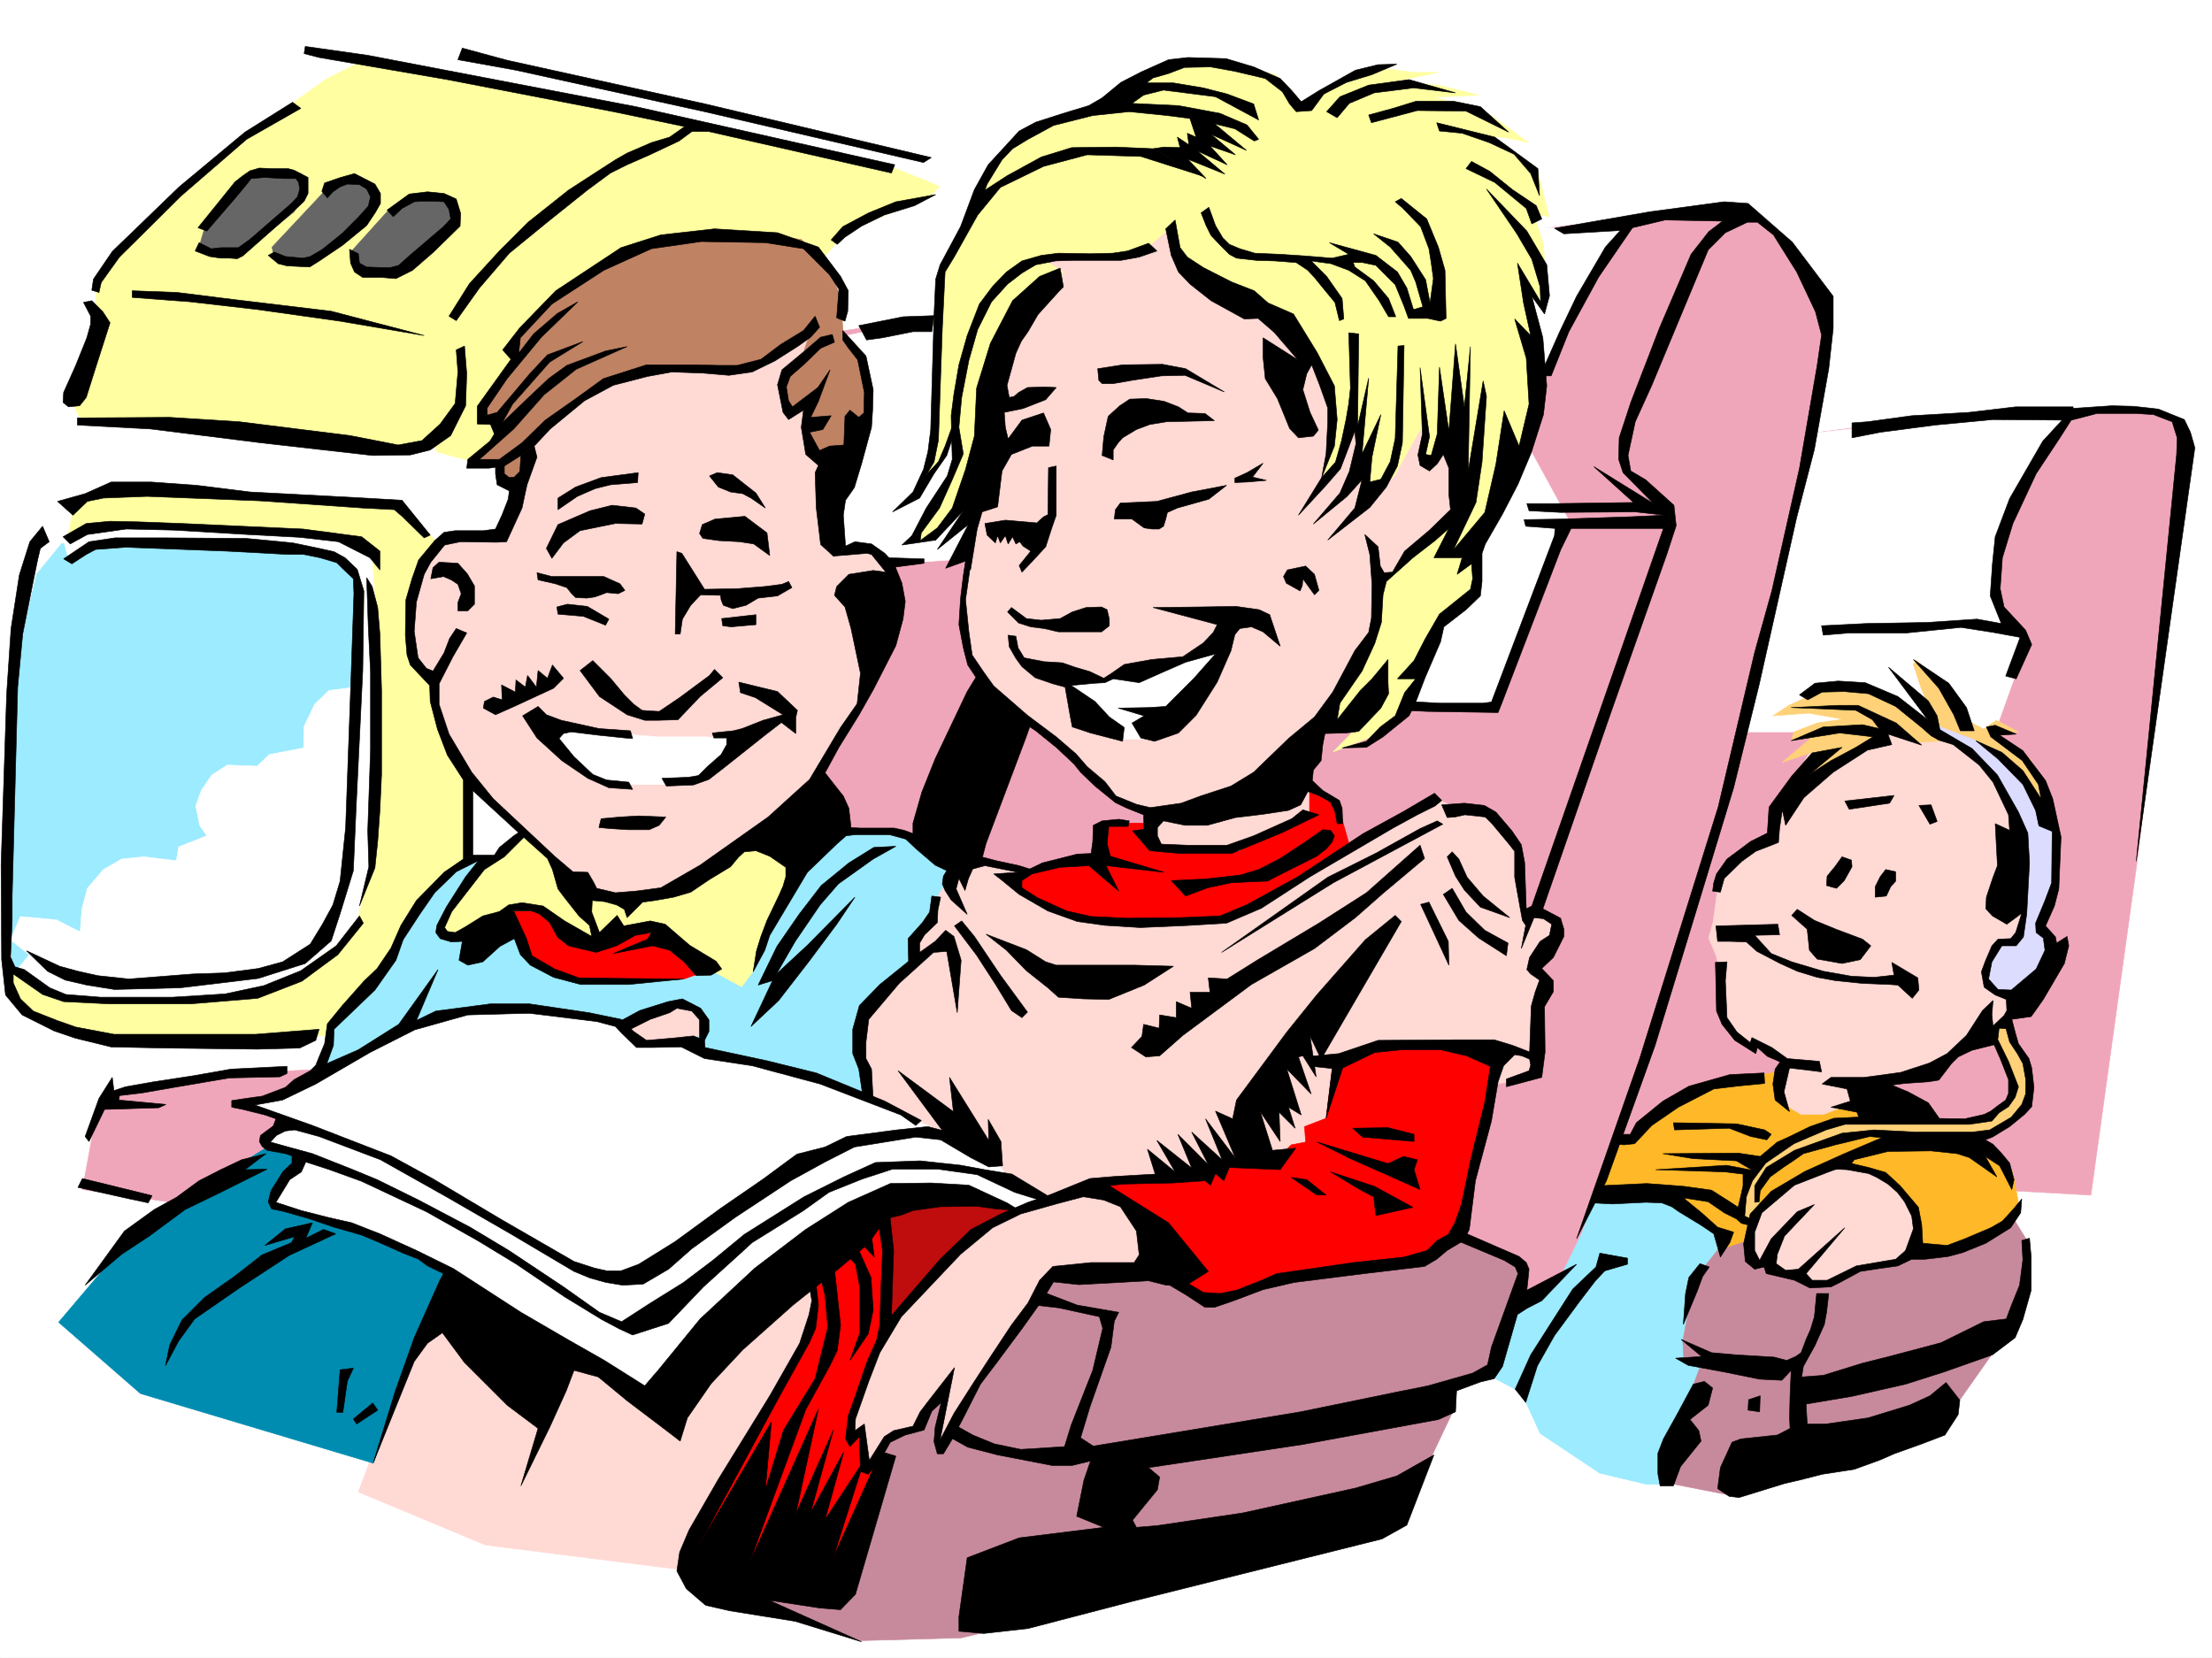
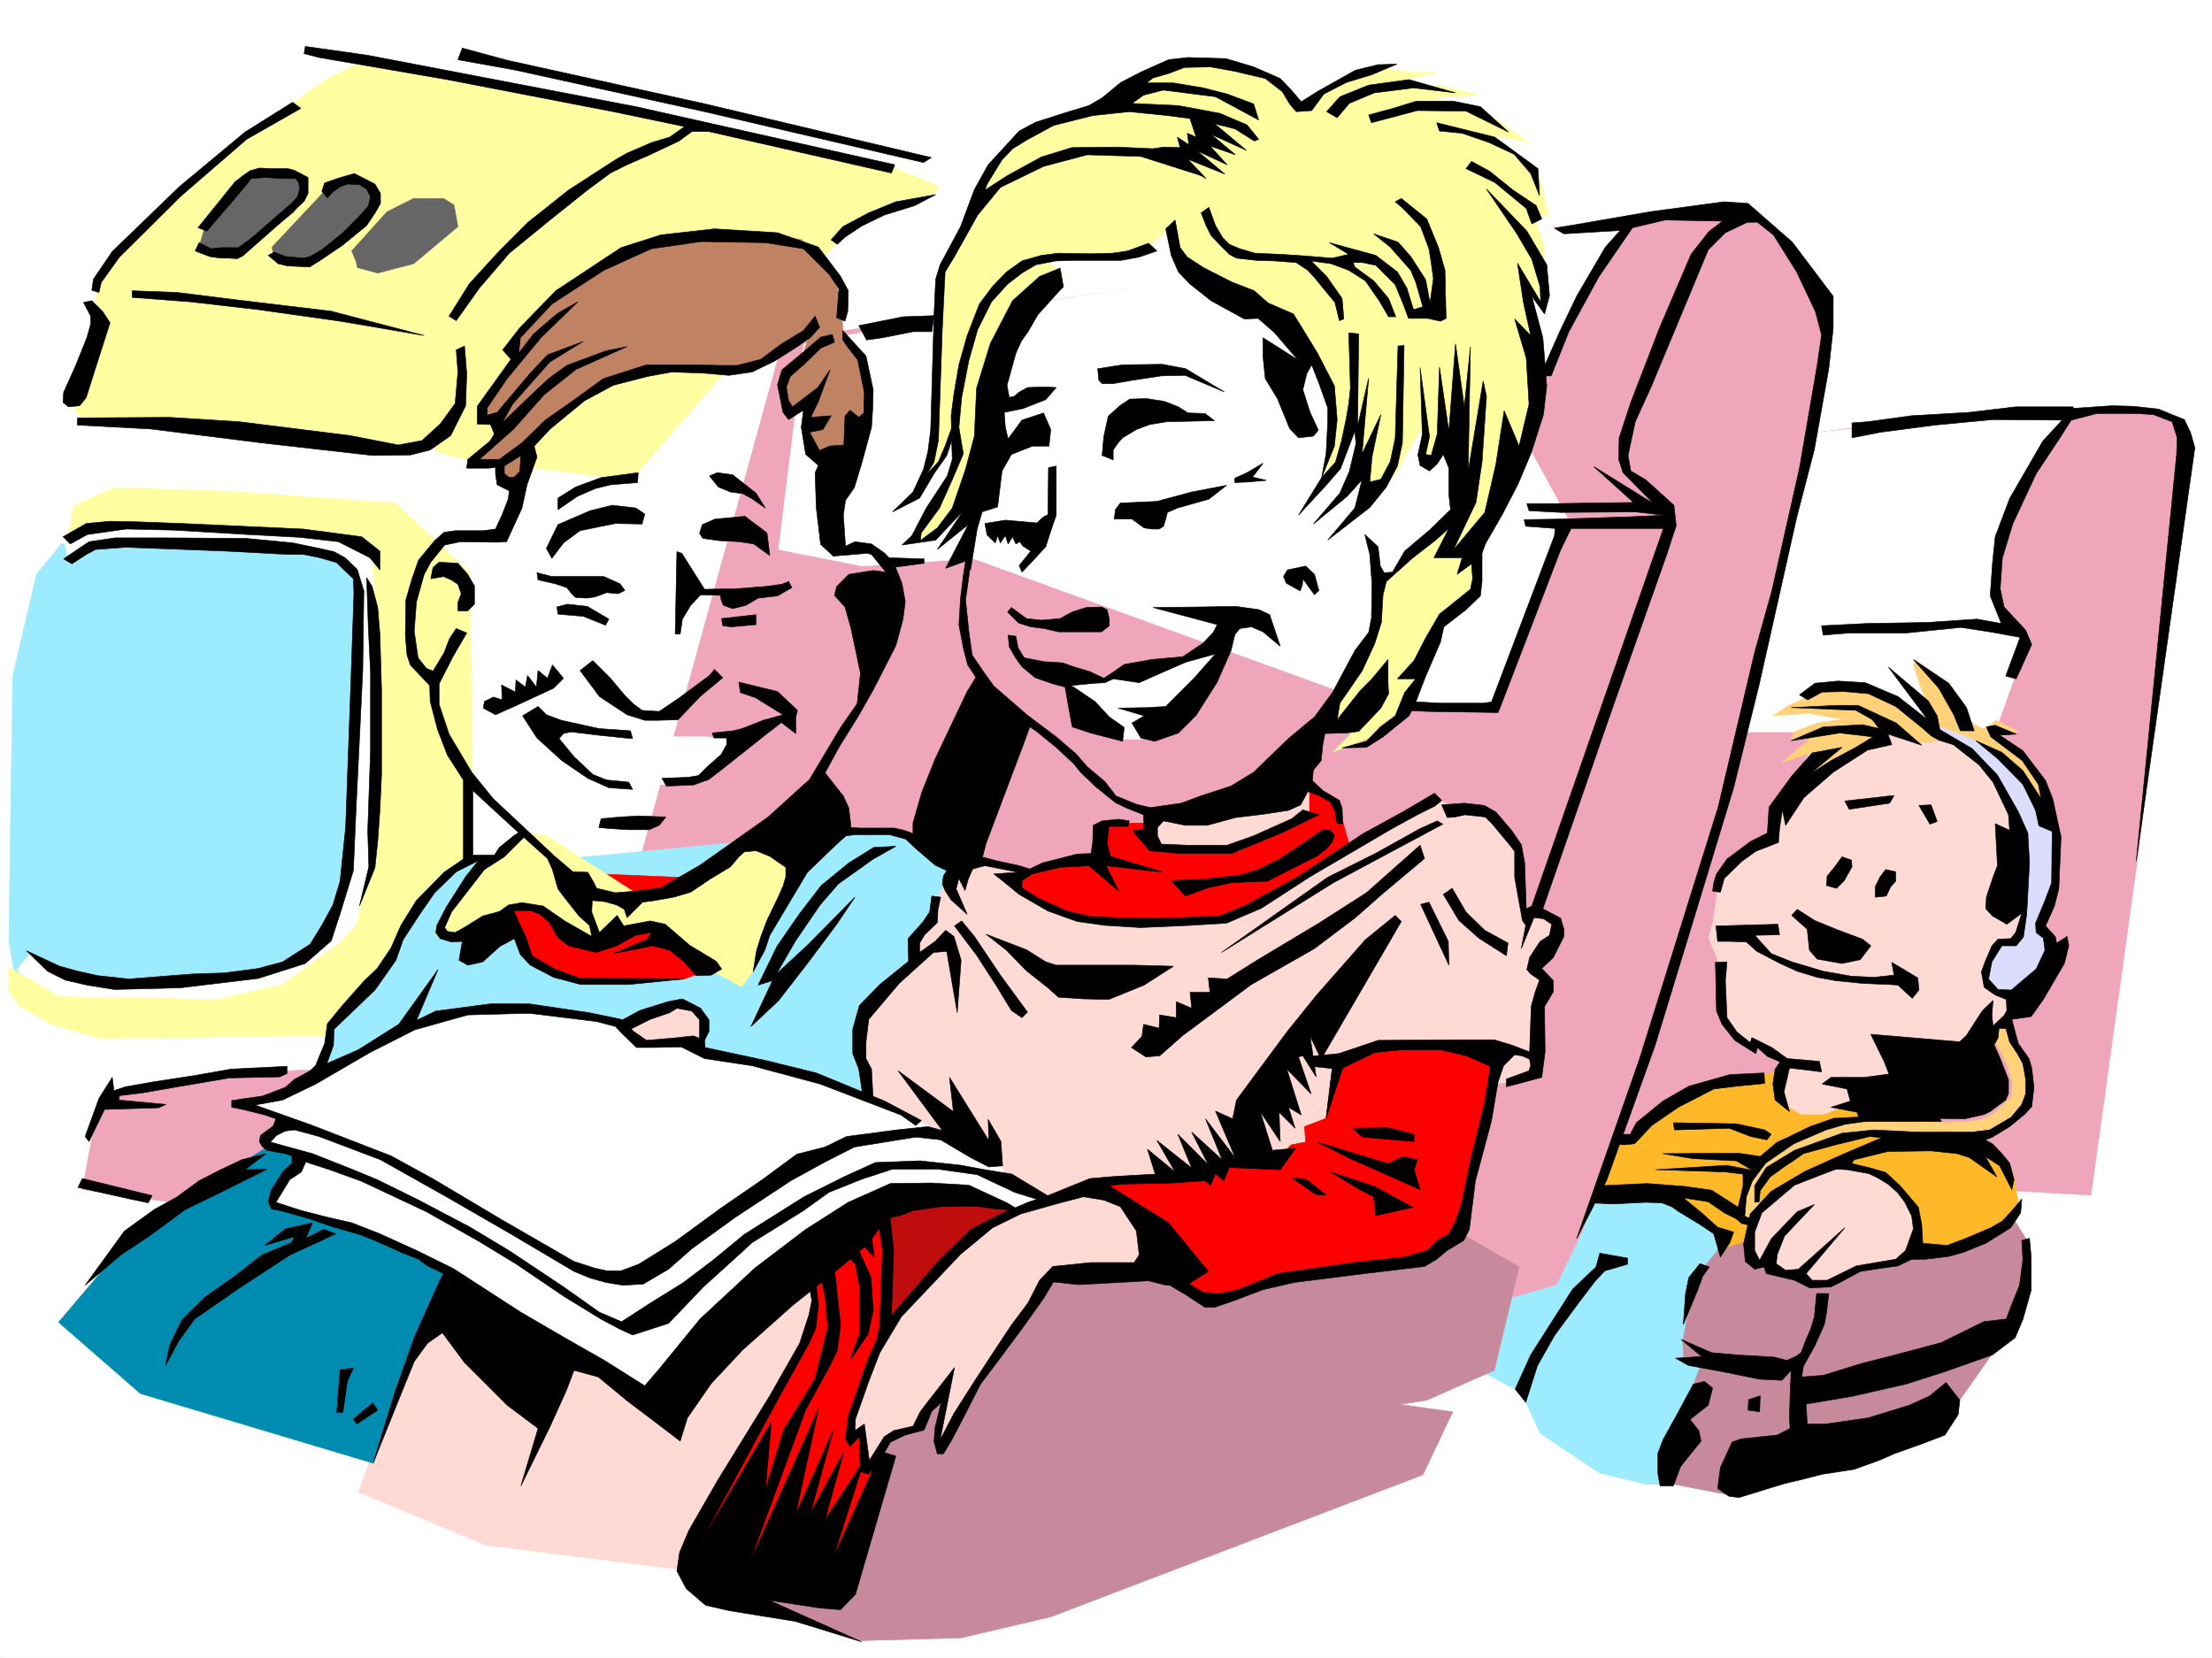
<svg xmlns="http://www.w3.org/2000/svg" width="2997.016" height="2246.297">
  <rect width="100%" height="100%" fill="#333333" stroke="none" />
  <defs>
    <clipPath id="a">
      <path d="M0 0h2997v2244.137H0Zm0 0" />
    </clipPath>
  </defs>
  <path fill="#fff" d="M0 2246.297h2997.016V0H0Zm0 0" />
  <g clip-path="url(#a)" transform="translate(0 2.16)">
    <path fill="#fff" fill-rule="evenodd" stroke="#fff" stroke-linecap="square" stroke-linejoin="bevel" stroke-miterlimit="10" stroke-width=".743" d="M.742 2244.137h2995.531V-2.16H.743Zm0 0" />
  </g>
  <path fill="#fff" fill-rule="evenodd" stroke="#fff" stroke-linecap="square" stroke-linejoin="bevel" stroke-miterlimit="10" stroke-width=".743" d="M510.254 92.121 131.883 410.473.743 793.223v907.785l119.136 40.43L589.668 1846.3l772.457-1592.387-377.586-91.375Zm0 0" />
  <path fill="#9cebff" fill-rule="evenodd" stroke="#9cebff" stroke-linecap="square" stroke-linejoin="bevel" stroke-miterlimit="10" stroke-width=".743" d="m83.164 737.035-33.703 41.172-32.219 137.828-5.238 358.781L19.473 1319l103.418 53.176 341.656-15.719 50.203-214.973 11.223-398.468-179.82-35.93-160.348 5.238zm0 0" />
-   <path fill="#fff" fill-rule="evenodd" stroke="#fff" stroke-linecap="square" stroke-linejoin="bevel" stroke-miterlimit="10" stroke-width=".743" d="m476.512 931.754-30.696 3.754-19.507 18.726-14.235 29.954-.742 29.246-46.45 8.953-16.46 15.757-40.469-1.523-21 13.488-14.23 20.996-7.47 20.957 5.24 26.2 9.737 14.23-38.242 15.016-2.968 18.687-44.223-5.238-29.953 3.012-24.75 14.23-21.7 25.457-7.507 28.465-2.227 30.73-32.219-16.5-48.718-4.496-13.493 31.477 49.465 39.684 59.196 25.457 280.191-12.707L490 1248.62l25.496-284.648zm-50.203-865.09 206.054 5.242 624.899 144.551h15.719l-32.965 30.734-743.25-149.09Zm0 0" />
  <path fill="#ffffa1" fill-rule="evenodd" stroke="#ffffa1" stroke-linecap="square" stroke-linejoin="bevel" stroke-miterlimit="10" stroke-width=".743" d="M871.383 166.293 639.129 340.055l-55.445 129.574v126.566l8.996 16.5 39.683 10.48 222.52 26.981 251.023-288.363 39.684-47.938 115.387-47.976 12.003-13.45-66.668-26.98-264.511-50.945-171.57 26.98zm0 0" />
  <path fill="#ffffa1" fill-rule="evenodd" stroke="#ffffa1" stroke-linecap="square" stroke-linejoin="bevel" stroke-miterlimit="10" stroke-width=".743" d="m485.504 85.395-43.438 21.699-70.421 50.207-95.168 76.398-89.93 80.156-41.172 44.926-15.016 28.465v60.645l-32.218 97.398 12.004 26.195 140.84 4.496 273.503 31.477 51.688-3.012 37.46-38.199 9.735-22.48 1.524-67.41-6.762-50.91 54.699-71.903 101.895-92.902 80.156-47.157 60.722-25.492 20.957-19.472-369.378-73.391zm0 0" />
  <path fill="#666" fill-rule="evenodd" stroke="#666" stroke-linecap="square" stroke-linejoin="bevel" stroke-miterlimit="10" stroke-width=".743" d="m476.512 340.055 47.976-53.18 35.973-17.984h40.43l14.23 8.992 5.277 29.207-59.937 50.207-48.719 12.707-27.722-7.469-1.489-8.25zm-32.962-86.883 24.75-11.262 33.704 6.024 5.242 20.957-10.48 27.722-72.688 53.176-27.723 4.496-25.492-6.726-2.226-12.746 34.445-36.715 33-35.188zm-164.847 50.91 53.215-65.883 34.45-4.5 41.991 1.489 5.985 17.984-15.758 33.703-62.168 50.168-50.95 4.496-14.976-9.734zm0 0" />
  <path fill="#f0a6ba" fill-rule="evenodd" stroke="#f0a6ba" stroke-linecap="square" stroke-linejoin="bevel" stroke-miterlimit="10" stroke-width=".743" d="m2780.48 560.266 70.419-7.508 74.953 3.754 32.96 22.48-15.011 184.238-47.938 402.223-62.949 453.914-743.254-41.21 308.695-984.188 119.137-14.977 178.336-22.48zm0 0" />
  <path fill="#fff" fill-rule="evenodd" stroke="#fff" stroke-linecap="square" stroke-linejoin="bevel" stroke-miterlimit="10" stroke-width=".743" d="m2805.973 563.273-47.235 58.418-28.465 50.907-23.222 61.425v60.684l5.98 42.7 33 25.452-15.758 52.434-32.96 92.117-241.989-15.715h-101.933l86.175-402.965 89.149-9.738 140.133-15.719 105.648-6.761zm0 0" />
  <path fill="#9cebff" fill-rule="evenodd" stroke="#9cebff" stroke-linecap="square" stroke-linejoin="bevel" stroke-miterlimit="10" stroke-width=".743" d="m2111.398 1609.629-108.656 193.977 8.992 56.93 46.45 24.71 9.738 15.758 18.765 41.172 80.899 53.957 62.953 14.976h29.207l95.168-200.738-10.516-218.727-182.793 2.266zm0 0" />
  <path fill="#c78a9c" fill-rule="evenodd" stroke="#c78a9c" stroke-linecap="square" stroke-linejoin="bevel" stroke-miterlimit="10" stroke-width=".743" d="m2309.95 1834.336-42.696 115.348-6.023 50.945 6.765 10.48 83.906 16.461 208.29-82.382 92.156-44.184 62.207-88.406-293.719 3.011zm0 0" />
  <path fill="#c78a9c" fill-rule="evenodd" stroke="#c78a9c" stroke-linecap="square" stroke-linejoin="bevel" stroke-miterlimit="10" stroke-width=".743" d="m2337.672 1680.793-35.23 44.184-15.72 56.183-6.761 35.934 1.523 26.238 89.891 11.219 42.738 7.508 14.23-14.23 8.212 31.433 104.164-22.442 168.597-47.195 13.493-22.48 18.726-46.454 2.23-34.445 3.008-24.71-21.738-35.192-268.969-14.23zm0 0" />
  <path fill="#ffb828" fill-rule="evenodd" stroke="#ffb828" stroke-linecap="square" stroke-linejoin="bevel" stroke-miterlimit="10" stroke-width=".743" d="m2408.832 1452.332-44.18 7.504-65.925 17.95-65.961 40.468-20.957 23.969-40.47 2.226-27.722 71.906 103.383-2.972 49.46 28.465 39.727 34.449 1.485 14.23 42.695-14.23 219.547 20.957 59.2-6.727 55.44-27.722 21.704-24.711-8.992-49.422-20.215-24.75-157.34-71.906zm0 0" />
  <path fill="#ffd9d4" fill-rule="evenodd" stroke="#ffd9d4" stroke-linecap="square" stroke-linejoin="bevel" stroke-miterlimit="10" stroke-width=".743" d="m2480.777 1575.184-37.457 18.726-39.726 22.445-25.453 27.723-9.735 36.715.743 26.195 20.214 8.993 9.735-2.227 18.73 12.707 30.73 7.508 9.739 7.469 18.726-.747 38.985-20.957 46.45-7.507 28.464-20.958 5.238-43.437-9.734-24.71-34.485-29.212-33.707-12.004-19.468-6.722zm-24.711-563.278-47.976 82.387-4.496 41.21-54.7 24.712-20.214 33.703-7.508 54.703-5.985 22.441 9.739 23.227 6.02 21.738 2.23 62.168 32.96 37.422h14.977l33.743 23.223-6.766 35.973 15.758 25.453 16.46 9.738h29.993l31.472-11.965 62.914-37.457 47.973-3.754 56.93-50.95 47.937-10.476 7.508-36.675 27.723-135.602-21.738-160.27-71.165-62.91-79.41-14.234-62.953 5.984zm0 0" />
  <path fill="#ffd178" fill-rule="evenodd" stroke="#ffd178" stroke-linecap="square" stroke-linejoin="bevel" stroke-miterlimit="10" stroke-width=".743" d="m2699.543 1403.652 19.512 37.457 8.21 27.723-2.23 17.945-24.71 23.227-18.731 8.25-41.211 3.012-69.676-3.012h-74.953l-39.688 9.734-38.984 24.711-26.976 19.473-20.958 14.977-6.765 29.988-2.23 30.695 13.492 1.484 9.734-14.234-2.266-13.488 2.266-20.215 26.238-23.223 54.66-23.968 72.688-17.207 140.875 3.753 29.21-8.992 35.97-29.207 6.726-23.969v-33.703l-14.977-17.242-9.734-20.215-5.98-23.226-18.73 9.734zm-245.746-349.047-11.219 5.98 19.469-43.437-47.192 15.758 38.942-32.96-26.235 1.484 3.012-9.735 31.473-12.004 35.23-5.242-47.23-8.21-47.938 3.714 21.739-14.23 26.199-11.965 27.719-15.719 59.199 4.496 31.476 11.223 17.985 15.719 28.465 22.48 1.484-18.727-13.45-30.695-10.519-32.219 3.754-5.98 38.203 38.2 27.723 41.913 25.492 13.492 17.242-11.964 29.95 15.718h-25.454l3.715 8.25 36.715 27.68 24.75 38.984 6.727 65.883-69.676-67.406-35.973-43.441-38.945-17.989-40.469 2.27-41.21-15.719-9.735 13.45-35.973 19.511-35.191 21.703zm0 0" />
  <path fill="#dcdcff" fill-rule="evenodd" stroke="#dcdcff" stroke-linecap="square" stroke-linejoin="bevel" stroke-miterlimit="10" stroke-width=".743" d="m2636.629 999.945 37.46 21.7 28.466 32.96 22.48 35.973 12.004 59.902 3.715 86.88-3.715 25.492-6.02 11.964-17.988-2.23-10.476 14.234-11.223 20.215v27.723l15.719 7.469 23.969 5.98 36.714-32.18 12-33.703-12-21.738 8.25-31.438 7.504-37.457v-78.672l-21.738-26.195-24.71-39.687-32.22-29.989-33-15.718-50.949-19.473 7.508 15.719zm0 0" />
  <path fill="#f0a6ba" fill-rule="evenodd" stroke="#f0a6ba" stroke-linecap="square" stroke-linejoin="bevel" stroke-miterlimit="10" stroke-width=".743" d="m1060.938 460.637 148.347-22.48 876.621-128.055 194.055-22.48 103.418 5.98 86.922 109.363 4.496 57.672-44.965 237.453-120.625 486.836-166.332 485.387-34.484 70.378-161.094 46.453-1173.313-283.867zm0 0" />
  <path fill="#fff" fill-rule="evenodd" stroke="#fff" stroke-linecap="square" stroke-linejoin="bevel" stroke-miterlimit="10" stroke-width=".743" d="m2199.805 305.605-113.899 213.446-17.984 80.898 56.969 104.125-96.657 249.418h-166.332l-543.957-196.984-149.129 10.476-113.859-22.48 34.445-277.883 108.66-22.445 63.696-12.004 794.941-122.07zm0 0" />
  <path fill="#c78a9c" fill-rule="evenodd" stroke="#c78a9c" stroke-linecap="square" stroke-linejoin="bevel" stroke-miterlimit="10" stroke-width=".743" d="m1093.156 1966.145-65.18 207.503 137.126 49.422 137.085-3.754 121.407-28.464 504.23-192.489 40.469-85.394-702.82-97.36zm0 0" />
  <path fill="#c78a9c" fill-rule="evenodd" stroke="#c78a9c" stroke-linecap="square" stroke-linejoin="bevel" stroke-miterlimit="10" stroke-width=".743" d="m1387.621 1750.43 89.148-65.14 484.016-24.712 97.399 56.149-33.704 140.093-91.414 40.43-436.789 68.894-108.656 3.754-56.93-7.468-71.945-49.461zm0 0" />
  <path fill="#f0a6ba" fill-rule="evenodd" stroke="#f0a6ba" stroke-linecap="square" stroke-linejoin="bevel" stroke-miterlimit="10" stroke-width=".743" d="m439.055 1448.578-89.149 4.496-68.933 3.754-136.38 24.711-15.718 36.715-17.246 93.605 198.55 28.465 161.094-134.816zm0 0" />
  <path fill="#fff" fill-rule="evenodd" stroke="#fff" stroke-linecap="square" stroke-linejoin="bevel" stroke-miterlimit="10" stroke-width=".743" d="m83.91 722.805 8.25 32.96 32.219-12.75 164.844-4.495 116.87 4.496 56.188 16.504 24.75 32.175-7.508 155.07-4.496 134.82-12.746 109.36-7.469 50.168-39.726 47.938-80.938 32.96-109.363 7.466-125.12-7.465-59.938-28.465-16.5 20.215 47.933 49.46 480.305 3.716-15.754-623.922-104.906-49.422H152.098Zm0 0" />
  <path fill="#ffffa1" fill-rule="evenodd" stroke="#ffffa1" stroke-linecap="square" stroke-linejoin="bevel" stroke-miterlimit="10" stroke-width=".743" d="m99.664 685.344 56.188-24.711 158.082 5.242L535.71 681.59l100.406 93.644 4.496 302.598-15.718 207.465-153.622 118.355h-100.41l-234.484 3.754-68.188-20.215-41.21-23.968-15.758-20.996v-32.22l68.933 40.47 213.563 3.753 88.406-20.253 80.156-57.676 20.996-23.965 20.957-89.11 3.754-196.246 3.754-113.855-7.508-101.86-32.96-23.964-96.657-8.996-89.148-4.496H115.383L92.16 727.3zm0 0" />
  <path fill="#bf0c0c" fill-rule="evenodd" stroke="#bf0c0c" stroke-linecap="square" stroke-linejoin="bevel" stroke-miterlimit="10" stroke-width=".743" d="m1427.344 1641.105-194.832 190.965-92.16-109.324-10.48-156.555 274.991 17.985zm0 0" />
  <path fill="red" fill-rule="evenodd" stroke="red" stroke-linecap="square" stroke-linejoin="bevel" stroke-miterlimit="10" stroke-width=".743" d="M1203.3 1647.086v218.687l-7.503 135.598-56.93 148.309-200.035-49.461 21.7-59.903 83.163-145.296 52.473-86.137 5.238-41.953-26.976-98.14zm0 0" />
  <path fill="#ffd9d4" fill-rule="evenodd" stroke="#ffd9d4" stroke-linecap="square" stroke-linejoin="bevel" stroke-miterlimit="10" stroke-width=".743" d="m584.426 1785.656-26.235 44.184-72.687 191.746 172.355 71.906 273.465 34.45 37.457-98.848 121.367-204.492 6.02-27.723 9.738-40.43-40.468-35.226-406.836 45.707zm0 0" />
  <path fill="#008cb0" fill-rule="evenodd" stroke="#008cb0" stroke-linecap="square" stroke-linejoin="bevel" stroke-miterlimit="10" stroke-width=".743" d="m376.887 1545.23-89.934 55.407-99.625 59.941-45.707 57.672-62.21 73.39 110.89 96.618 315.457 94.386 71.164-187.992 83.906-98.14-192.527-121.328zm0 0" />
  <path fill="#ffd9d4" fill-rule="evenodd" stroke="#ffd9d4" stroke-linecap="square" stroke-linejoin="bevel" stroke-miterlimit="10" stroke-width=".743" d="m1430.316 1172.96-37.457 6.728-81.68-15.72-176.808 158.044 3.008 193.23 326.68 155.07 434.558-98.14 122.852-103.34 36.715-3.754 24.75-14.234-2.266-89.89 13.488-26.977-11.222-18.692 29.21-52.433-5.242-15.758-17.242-6.723-22.48-2.27-5.243-71.12-3.753-11.262-38.942-53.176-41.21-4.496-32.22-16.461-71.945 41.172-70.418 29.988-256.222 20.215zm0 0" />
  <path fill="#ffd9d4" fill-rule="evenodd" stroke="#ffd9d4" stroke-linecap="square" stroke-linejoin="bevel" stroke-miterlimit="10" stroke-width=".743" d="m1464.059 1613.383-93.684 34.449-65.18 34.445-81.68 86.88-34.445 55.445-35.972 100.37v23.223l12.746-11.257 7.469 53.175 25.492-34.449 15.718-10.476 33.743-6.727 8.996-29.246 22.48-27.684-8.992 50.164 4.496 29.207 26.941-50.164 39.723-61.425 67.45-96.618 17.984-26.976 143.11-4.496 13.487-45.672-65.96-66.664zm0 0" />
  <path fill="red" fill-rule="evenodd" stroke="red" stroke-linecap="square" stroke-linejoin="bevel" stroke-miterlimit="10" stroke-width=".743" d="m1805.715 1444.082-8.992 71.16-29.246 11.262 1.523 20.957-19.508 3.754-15.719 15.719-72.687 9.734-54.703 18.73-117.61 5.98 34.446 30.735 48.719 62.91 29.949 48.68 44.965 20.215 80.195-28.465 203.789-28.465 43.441-31.437 56.188-240.426-38.203-15.012-57.672-1.488h-76.442l-33.703 18.73zm0 0" />
  <path fill="#fff" fill-rule="evenodd" stroke="#fff" stroke-linecap="square" stroke-linejoin="bevel" stroke-miterlimit="10" stroke-width=".743" d="m851.168 1377.414-206.059-32.922-165.586 86.137-84.652 45.672-57.71 17.242 45.706 24.71-18.73 32.962 46.453 15.719-30.735 39.687-11.218 27.719 114.64 27.723 118.356 57.671 229.281 145.297 65.961 45.707 298.176-278.625 59.941-12.004 68.934 3.012 50.203 15.715 41.215-13.488-50.95-32.18-24.71-32.961-98.922-41.953-95.914-43.441-114.641-35.973-131.102-43.438zm0 0" />
  <path fill="red" fill-rule="evenodd" stroke="red" stroke-linecap="square" stroke-linejoin="bevel" stroke-miterlimit="10" stroke-width=".743" d="M1552.465 1115.29h-53.957l-6.727 50.905-40.469 3.012-68.187 13.488-9.738 11.223 29.953 30.734 68.187 19.473 90.676 3.711h95.91l172.313-95.09-16.5-58.453-14.23-13.453-40.43-34.484zm0 0" />
  <path fill="#9cebff" fill-rule="evenodd" stroke="#9cebff" stroke-linecap="square" stroke-linejoin="bevel" stroke-miterlimit="10" stroke-width=".743" d="M665.324 1166.195h-29.949l-61.465 51.692-47.195 85.394-62.168 68.153-15.758 23.222-16.46 59.16 107.132-55.406 62.172-20.215 77.926-6.761 90.671 3.754 104.165 16.46 98.882 37.458 74.914 17.984 128.875 41.21-11.222-49.46 4.496-60.645 70.422-78.668-3.754-23.968 30.73-34.446v-23.226l27.723-45.668-47.195-27.723-27.72-12.746-81.679-3.754-399.367 38.2zm0 0" />
  <path fill="red" fill-rule="evenodd" stroke="red" stroke-linecap="square" stroke-linejoin="bevel" stroke-miterlimit="10" stroke-width=".743" d="m692.305 1241.113 16.5 50.946 44.183 30.695 33.742 6.723h98.883l41.215-2.97 29.207-10.48-2.972-125.863-247.27-10.476zm0 0" />
  <path fill="#ffd9d4" fill-rule="evenodd" stroke="#ffd9d4" stroke-linecap="square" stroke-linejoin="bevel" stroke-miterlimit="10" stroke-width=".743" d="m851.168 1384.922 54.66-20.957h24.008l23.226 7.469 2.973 23.222-20.215 17.989-71.164 3.753-16.5-13.492zm705.051-277.141 5.984 40.469 116.125 4.496 95.168-52.434v-30.73l-146.113 24.711zm0 0" />
  <path fill="#ffffa1" fill-rule="evenodd" stroke="#ffffa1" stroke-linecap="square" stroke-linejoin="bevel" stroke-miterlimit="10" stroke-width=".743" d="m708.805 1127.996-46.45 44.223-41.21 41.172-23.227 41.21 9.734 14.235 40.47 2.969 44.183-37.418h40.468l40.47 34.449 41.21 9.734 50.203-16.5 30.696 3.754 70.418 50.203 38.984 20.957 15.719-20.957 13.488-40.468 51.691-99.625 3.75-50.91-88.402 16.46-47.938 48.68-91.414 20.254L739.5 1131.75zm0 0" />
-   <path fill="#ffd9d4" fill-rule="evenodd" stroke="#ffd9d4" stroke-linecap="square" stroke-linejoin="bevel" stroke-miterlimit="10" stroke-width=".743" d="M705.793 600.695v50.946l-20.215 72.648h-82.422L573.91 765.5l-13.45 27.723-4.495 78.629 28.46 53.918 17.208 65.18 50.203 82.386 80.937 79.41 57.672 50.91 33.742 14.23 84.653-7.468 162.578-106.39 47.234-65.141 68.149-119.84 24.008-140.059-20.996-34.484-56.93-6.727-11.262-149.793 4.496-165.547-186.543 24.711-216.535 99.625zm643.625-263.652 155.816-40.43 230.805 17.242 229.988 89.11 57.711 125.824-43.48 236.711-224.004 256.887-125.863 77.926-77.926-2.266-40.469-10.48-37.457-34.446-43.48-48.68-71.903-50.949-35.972-40.43-14.977-37.457-3.012-42.695 3.012-67.41 27.723-362.535zm0 0" />
  <path fill="#bf8263" fill-rule="evenodd" stroke="#bf8263" stroke-linecap="square" stroke-linejoin="bevel" stroke-miterlimit="10" stroke-width=".743" d="m1132.883 625.445-33.742-13.492-6.727-68.933-16.5 17.246-14.976-20.215 7.507-34.45 47.196-41.953-6.766-3.753-19.473 14.976 9.739-27.723-78.668 47.938-137.868 6.02-51.69 11.222-67.411 44.184-44.965 37.457-5.238 50.945-27.723 11.223-6.02-14.23-6.726-13.493-35.227-2.969 41.954-37.46-11.223-21.739h-16.5l3.012-23.226 44.222-54.66-6.765-28.465 44.222-43.442 74.172-50.945 81.68-41.172 122.11-7.508 71.163 7.508 35.97 34.445 17.245 44.184 3.754 50.945 23.223 27.723 7.469 47.156-7.47 68.934-16.5 34.445zm0 0" />
  <path fill="#ffffa1" fill-rule="evenodd" stroke="#ffffa1" stroke-linecap="square" stroke-linejoin="bevel" stroke-miterlimit="10" stroke-width=".743" d="m1413.855 388.73-61.464 79.415-9.735 143.808-40.469 77.887-31.437 38.203-29.988 3.754 7.504-21.742 43.441-71.903 3.754-26.199-3.754-27.723-13.488 34.45-26.98 37.457 13.491-44.184V580.48l6.02-149.792 3.715-55.446 51.73-102.597 16.461-47.938 50.946-48.68 95.171-32.96 73.43-44.965 37.457-13.45 71.942 2.973 56.93 13.488 30.734 37.457 9.734 4.496 51.691-38.941 43.442-12.75 50.945 6.727h33.742l-64.433 13.488 64.433 3.754 54.703 13.492-61.464 3.008 47.976 11.222 30.692 13.489 50.203 36.675-26.977-5.98-57.672-6.727 63.692 26.942 34.449 27.723 14.23 58.414-20.957-4.497 13.489 41.954 2.972 41.21v44.184l-20.215-13.488 10.48 47.195v113.113l-50.948 116.09-43.438 74.875 9.734 31.477-6.765 34.445-44.184 30.735-26.976 62.168-13.489 50.167-30.734 27.72-71.16 27.722 40.465-41.211-60.719-2.23 60.719-80.153 20.96-44.183 3.008-75.66 9.739 3.753 68.187-57.672 34.45-34.484-20.958-89.11-26.238 34.446-11.258-51.688-35.933 64.434-37.457 34.45-4.5-50.95-9.774-50.906-16.46 37.418-30.735 44.965 13.492-68.934-3.754-58.414-32.96-68.895-54.704-47.195-84.648-35.187-33.707-40.47-6.762-33.706-34.45 29.953-16.5 7.508h-74.913l-54.703 3.008 34.449 20.96-13.453 20.211zm0 0" />
  <path fill="#fff" fill-rule="evenodd" stroke="#fff" stroke-linecap="square" stroke-linejoin="bevel" stroke-miterlimit="10" stroke-width=".743" d="m752.988 984.969-6.726 16.46 40.468 37.458 34.45 23.969h91.414l43.441-5.981 51.727-44.969-11.258-10.476-40.469-3.012H892.38l-50.203-3.715-74.957-6.762zm684.094-68.934 23.969 34.445 54.699 50.95h30.695l50.203-23.97 54.7-77.886v-20.996l-35.188 12.746-59.941 11.223-44.223 13.488-27.723 6.766-23.222-9.739zm0 0" />
  <path fill-rule="evenodd" stroke="#000" stroke-linecap="square" stroke-linejoin="bevel" stroke-miterlimit="10" stroke-width=".743" d="m727.535 775.98 20.215 5.239h70.418l21.738 9.734 6.766 8.992-8.992 4.5-15.758-1.488-9.738 3.715-6.723 2.27-10.52 1.484-14.972-.742-5.985-5.985-5.98-7.504-15.758-5.242-23.226-5.238zm227.012 22.48 44.223-.78 37.457-2.973 23.226-3.012 8.992-3.754 4.496 8.254-19.507 11.258-26.2 2.973-16.5 9.734-17.984 4.5-12.707-4.5-3.012-7.465-.742-6.023-26.98-.742-13.489 14.23-11.222 18.73-3.012 20.215h-6.762l2.266-111.59 6.726 2.227zm23.226 39.688 1.485 9.735 11.262 1.488 33.703-2.973V832.91zM754.512 822.43l1.488 9.734 34.445 2.973 29.989 12.004 4.5-8.25-29.211-17.243-26.977-2.972zm-14.231-79.414L756 710.8l43.438-18.73 29.992-7.47 32.218 3.754 11.961 8.211-3.71 13.489-35.973-.742-22.485 4.496-25.492 5.242-22.445 16.5-15.754 20.957zM756 674.867l23.969-14.976 34.484-12.746 50.203-6.727-.781 13.453-36.715 3.008-20.957 5.242-23.969 10.477L756 690.586zm205.273-29.953 12.004 14.977 16.5 6.726 16.461 2.266 11.262 5.984 19.473 13.488-12.75-20.253-31.473-24.711-20.957-2.973zm7.508 58.418-17.242 7.469-3.715 12.004 4.496 6.722 21.7 3.012 27.722 1.484 19.473 3.012 21.738 15.719-3.754-30.695-29.949-22.48zm-165.59 191.746 23.97 23.969 18.73 22.48 12.746 12.707 11.261 8.25 9.735.746 13.488.743 27.723-18.73 40.43-29.95 6.765-8.25 11.219 11.262-30.692 25.453-29.988 31.472-26.2.747H873.61l-23.964-7.508-37.461-24.711-26.235-35.192zm50.949 95.129-42.699-3.012-50.945-11.218-20.215-7.508-11.261-11.223-20.958 12.707 19.473 29.992 33.703 30.692 35.23 23.969 28.466 12.746 32.214 2.23-5.238-9.738-29.988-2.969-18.73-7.508-25.454-23.969-20.254-24.71 6.02-6.766 10.48-2.227 36.715 4.496 35.973 3.754 10.476.743zM1001 924.285l2.266 14.23 20.214 6.727 37.457 23.227-26.976 7.508-28.465 11.218-12.004 3.012-28.465 2.973 2.266 6.765h17.246v8.992l-7.508 13.45-18.73 16.5-12.004 11.965-13.488 2.27-35.934 1.483 5.984 10.481 36.715-1.488 20.957-7.508 20.254-15.719 54.7-43.437 23.226-17.989 19.473 14.977v-21.7l2.226-9.738-26.976-25.453zm-237.496-5.238-13.488 13.488-51.73 23.969-26.938 11.965-16.5-8.992 1.484-8.997 12.004-5.98 12.004 3.754-.781-20.215 18.726 9.734.785-16.5 12.707 9.739 3.008-15.719 12.004 15.719 2.23-22.446 12.747 10.48 6.726-17.987zm367.113-455.399-18.73 8.211-23.227 22.48-17.984 15.72-5.238 14.234 3.007 18.727 5.243 8.25 34.445-26.196 16.5-23.969-15.758 42.66-10.476 21.739 27.718-2.23-11.219 18.69-17.988 3.755 13.492 24.71 13.489-5.984 19.472-1.484 1.485-38.941 6.765-8.254 11.965 9.738 6.762-5.984.746-27.72-8.996-44.183-13.488-17.242-6.727-9.738V447.89l31.437 34.484 9.774 45.672-.781 27.719-1.485 23.226-13.488 49.422-9.738 32.219-12.004 17.203-2.969 20.254 2.969 41.918-6.723 9.734-9.738 3.754-17.242-15.719-5.98-50.164-1.489-47.195 4.457-9.734-17.203-14.977-6.02-36.715 3.008-23.226-20.215 12.75-7.507-9.739-7.504-37.457 6.02-20.215 26.198-21.738 26.235-22.484 15.758-3.715zm-20.215-20.214-12.004 13.449-17.988 12.746-30.691 19.473-30.735 14.976-31.476 4.496-34.445-2.972-42.735-1.524-32.965 5.98-46.449 12.004-38.945 20.958-46.45 38.203-21.738 23.222-17.988 12.75-22.48 14.23-20.958 2.973h-29.992l1.489-11.964 29.988-24.711 5.98-9.739-5.238-12.746-17.984-.742v-23.969l45.707-63.652-11.223-12.75 23.227-29.95 48.68-50.202 88.406-58.418 53.957-17.242 72.687-8.211 85.395 5.238 55.441 19.473 29.992 39.687 10.477 19.473-.742 27.722-3.754 13.489-11.223-4.496 3.012-38.946-12.746-19.472-35.23-35.227-51.688-8.211-86.922-1.527-67.446 9.738-64.437 29.207-70.418 45.707-42.7 45.707-2.265 20.961 20.254-26.238 32.215-27.684 27.723-15.758-49.461 47.938-46.45 56.187-26.98 39.688v9.734l13.488-3.715 44.965-53.175 23.227-24.75 47.937-17.946-44.926 27.68-50.203 56.93-14.234 25.496 37.457-35.973 25.453-23.969 24.754-17.984 52.43-19.473 29.21-5.984-68.933 30.695-43.441 34.485-41.211 46.414-46.454 41.21h26.98l30.696-22.484 31.473-30.691 40.469-28.465 38.203-27.723 58.453-18.73h60.684l38.199.746h24.008l32.218-8.211 26.942-20.254 30.73-18.73 15.758-19.473zm0 0" />
  <path fill-rule="evenodd" stroke="#000" stroke-linecap="square" stroke-linejoin="bevel" stroke-miterlimit="10" stroke-width=".743" d="m723.781 604.445 3.754 14.977-13.492 37.457-6.762 31.476-20.957 45.668-13.492.743-48.719-.743-21.699 4.497-18.73 23.226-8.993 16.461-10.515 37.457-2.973 39.727 5.238 35.933 11.223 14.23 8.992 3.755 14.977-24.711 7.508-19.473 8.992-13.488 14.23 5.984-18.726 32.219-18.73 36.676v27.718l13.488 40.47 30.734 51.652 29.207 35.972 83.168 77.887 24.71 20.996 20.255.742 8.25 14.235 3.71 7.468 25.497 5.98 27.722-2.23 33.704-4.496 53.214-30.691 92.16-65.18 56.184-50.95 41.957-70.378 22.48-32.219 4.497-41.21-12.746-60.645-8.25-29.207-14.23-15.758 3.007-11.965 16.461-16.5 33-5.238 17.207 2.265-6.727-8.25-12.746-15.718-5.984-1.524-45.707 3.754 9.738-3.754 6.723-9.734 12.746-5.985 22.484 3.012 17.985 12.707 12.004 12.746 11.222 27.723 4.496 24.71-3.011 23.97-9.735 35.972-30.695 59.903-19.508 34.445-26.941 43.441-18.77 34.485 18.77 23.969 5.984 7.468 7.465 16.5 3.012 26.195 12.004.747h46.449l13.492 3.007 11.965 4.497v-14.23l12.004-41.954 17.984-44.926 43.441-91.379 14.231-23.226 20.996 26.199 18.73 13.488 28.465 23.969 2.27 7.508-5.281 14.976-53.918 143.067-4.496 17.203-18.73 14.23-29.99 5.243-15.718-7.47-26.234-22.484-13.492-12.746-21.739-5.98h-47.195l-11.965 1.484-12 10.52-40.469 38.941-50.949 85.395-6.726 20.215-15.754 29.206 4.496-28.464 6.02-19.47 8.21-21.741 16.5-34.446 5.239-11.964 3.753-12.746v-12.747l-21.738-14.976-18.73-7.469-15.715 1.484-7.508 6.727-11.223 13.488-28.504 17.246-25.453 17.204-23.226 6.765-25.492 4.496-16.461 2.227-13.493 13.488-7.503 7.508-3.754-11.258-10.48-5.984-16.462-4.496-16.5-1.485-.742 15.715-3.012 17.988-14.23-12.746-19.473-24.71-8.992-12.005-7.508-26.199-6.726-14.972-43.48-38.946-45.669-41.953-12.004-11.223v87.625l-12.746 5.239v-107.094l-21.738-33.707-13.45-35.227-9.777-37.46-.742-21.7-26.195-27.722-4.5-13.489-2.266-26.941.742-47.934 8.25-28.465 8.993-25.496 21.742-26.195 12.707-11.223 15.012-2.265h38.203l16.5-2.23 8.992-19.473 8.21-20.996 1.524-11.223-16.5-8.25-2.226-14.973v-10.48h11.965v10.48l6.761 5.239 6.727-.743 7.508-7.507 1.484-21.7zm0 0" />
  <path fill-rule="evenodd" stroke="#000" stroke-linecap="square" stroke-linejoin="bevel" stroke-miterlimit="10" stroke-width=".743" d="m583.684 784.23 17.207-3.011 10.515 4.496 8.992 5.98 4.497 12.75-4.497 11.961v11.262h13.454l8.992-8.992v-24.711l-9.739-16.5-12.707-14.235-25.492-1.484-8.25 7.508zm230.769 325.075-3.012 11.964 15.72 1.489 24.75 1.523h27.722l13.488-6.02 8.992-11.222-36.715-1.488-25.492 1.488zm-111.668 18.691-6.726 4.496-19.473 15.758-6.766 10.48h-29.207l-12.746 5.239-26.234 17.984-37.457 38.203-20.961 33.703-13.488 30.692-18.73 27.723-17.985 17.203-29.207 32.964-20.254 24.75-3.754 26.938-7.469 17.988-4.496 11.219-7.508 7.508-21.738 11.965-11.965 10.52-31.476 11.964-21.739 3.008-19.472 2.973v8.992l14.976 3.011 29.988 7.47 14.977 5.237-3.754 9.739-17.203 12.746-1.527 8.25 3.754 6.722 6.726 5.243 24.75 4.496 8.992 3.011v9.735l-12.004 11.223-16.46 26.234-3.754 14.976 4.496 9.735 14.976 3.012 34.485 9.734 35.191 11.965 36.715 10.48 21.738 8.992 35.192 15.72 20.996 8.25 12.003 8.991 21.704 10.48-5.243 9.735-34.445 77.145-25.492 71.906-29.953 97.398 55.445-137.086 17.984-24.71 20.215-14.235 29.953 40.43 57.711 57.676 41.954 31.472-23.227 77.887 38.984-79.371 22.442-49.461 10.52-27.684 32.96 8.953 38.946 32.22 49.46 37.456 22.48 17.242 9.74-31.472 32.218-46.453 42.695-45.668 68.192-60.684 62.949-50.164 38.945-32.96 23.969-33.704 20.996-5.242 15.719-6.02 36.715-5.242 49.46-.742 26.235 3.754 32.219 2.23-17.242-10.48-51.692-23.969-50.945-2.969-55.445.742-56.97 25.454-57.671 36.714-68.934 52.434-74.172 68.894-56.968 69.676-5.239 5.98-12.75 14.977-54.66-34.445-48.719-27.723-64.437-37.457-91.414-59.16-50.203-24.71-49.426-22.481-13.488-5.242-24.75-9.735-32.961-7.508-35.192-8.992-34.484-11.222 5.98-9.735 12.747-20.96 15.757-10.516 5.985-13.45 32.219 10.477L490 1600.637l87.664 41.21 70.457 39.688 51.692 31.477 65.18 44.18 50.202 30.695 23.969 12.746 17.984 8.25 48.68-15.758 47.235-49.422 47.937-43.441 17.984-16.5 27.723-17.203 41.953-26.235 34.488-24.71 44.926-17.989 41.211-13.45h61.465l53.176 7.47 50.949 23.968 45.707 14.23 3.754-6.722-53.215-32.219-36.715-5.984-32.218-5.98-55.446-6.024-60.683 2.27-42.696 19.472-53.96 26.938-80.895 50.949-42.738 35.187-39.688 29.993-45.707 28.464-38.2 24.711-29.991-12.746-48.68-34.449-74.211-49.422-52.434-31.476-69.675-36.715-56.188-27.684-34.484-14.23-53.176-20.996-38.2-10.48-18.769-5.24 8.25-8.991 12.004-5.985 12.746-1.484 32.961 8.953 83.168 31.477 90.633 50.945 86.918 50.168 84.691 50.203 21.7 8.953 21.742 6.024 22.48 3.714 27.723-1.488 34.445-20.215 31.477-27.722 59.199-42.696 74.914-49.422 46.45-25.453 39.726-20.254 83.168-13.453 33.703 3.715 40.469 23.969 24.75 12.746 18.73-1.484-2.27-32.961-17.242-29.953.782 28.464-53.215-85.394 5.238 46.414-74.914-55.406 59.938 80.898-19.47-5.238-41.956 4.496-68.188 8.953-29.25 14.234-38.2 9.735-45.706 33.703-57.672 39.727-61.465 44.925-49.426 30.735-24.003 8.953h-19.473l-16.461-3.715-27.723-8.992-97.398-56.188-94.426-56.187-56.187-30.692-106.391-41.214-77.926-27.68 37.457-6.766 44.965-21.699 73.43-42.7 60.683-30.73 71.907-20.215 83.203-2.23 91.375 11.223 25.496 6.726 8.25 8.992 20.215 19.473h20.996l39.687-.746 31.473 15.719 64.437 9.738 92.16 24.75 109.403 41.914 20.215 14.23 7.504-6.722-49.461-26.238-92.899-38.2-66.707-16.46-83.906-17.985-.746-9.738-14.973-5.98-28.465 3.007-35.23 2.973-17.242-11.965-17.242-16.5-43.442-8.992-80.898-11.965h-52.473l-39.687 5.238-34.485 4.496-26.234 12.75 29.246-68.933-53.215 74.172-54.703 34.445-42.695 18.73 8.992-24.71.742-21.743 55.445-53.176 28.465-40.43 9.735-27.718 22.484-34.45 20.254-29.245 29.207-28.426 29.988-15.016-17.242 21.742-26.238 41.211-12.746 24.711-1.485 9.735 5.98 8.21 15.016 4.497 14.977-.742-4.496 25.492 11.965 6.726 20.253-4.496 23.223-20.957 19.473-10.52 8.25 21.743 13.488 14.23 31.477 16.461 36.714 9.739h65.18l74.172-7.47-82.422-.741-59.195-.747-32.961-12.003-30.734-17.985-7.47-23.226-17.241-37.418h23.968l10.477 3.715 14.273 12.003 10.477 19.473 14.976 11.965 37.457 8.992 27.723-8.992 25.492-14.195 21.703-3.754-5.242 8.992-46.449 19.473 53.215-10.516 23.226 6.02 19.473 15.718 16.5 18.73 20.215-.745 14.23-8.25-7.507-10.477-35.934-21.738-33-28.465-20.215-4.5-35.969 6.766-8.996-14.23-23.968 23.222-10.477-27.723-3.012 17.988 3.012 14.977-36.715-21-29.207-20.215-28.504-4.496-17.988 3.012-12.707 8.992-22.48 5.984-23.97 14.973-13.491 7.508-10.516-1.524-3.715-5.238 9.734-21.703 44.184-56.93 26.98-17.242 28.465-28.465zm0 0" />
  <path fill-rule="evenodd" stroke="#000" stroke-linecap="square" stroke-linejoin="bevel" stroke-miterlimit="10" stroke-width=".743" d="m1213.781 1146.727-29.949 1.523-33.746 20.957-37.457 30.695-29.95 38.98-29.992 43.442-25.453 52.434 19.473-6.024-29.207 62.172 37.457-35.191 41.211-53.176 37.457-50.203 24.71-36.676-64.433 65.14-41.957 38.942 25.496-44.183 33.704-49.422 24.71-28.465 47.23-33.703zM854.14 1394.656l26.977-13.488 26.238-8.992 9.735-5.985 20.215 3.754 10.52 11.965v29.992l6.722-2.27 5.984-11.964v-15.758l-11.222-15.719-24.711-12.746-19.512 3.754-38.2 12.004-27.722 14.977zm314.676 89.149-5.238-35.227-8.21-20.957v-32.965l8.991-32.215 27.723-28.464 38.941-31.438-.742-30.734 19.473-21.7 9.734-14.234 3.012-21.738 11.965 1.527-3.715 17.203-.781 17.242-17.203 16.461-6.766 11.262v12.707l20.996-14.976 14.234-14.973 11.22 8.25 9.737 32.215-5.242 71.125-14.23-83.125-17.984 1.484-46.454 41.953-41.21 48.68-3.754 30.734v22.442l7.507 14.234 2.266 42.695zM626.383 65.18l-5.985 15.718 78.672 14.23 255.477 56.188 296.691 68.895 10.52-6.727-306.465-72.683-268.227-59.16Zm-212.781-2.27-1.528 9.738 20.254 5.239 173.8 29.992 224.786 43.437 96.656 20.215-20.215 14.235-24.75 7.464-32.96 14.235-15.72 8.992-23.226 14.977-40.469 26.234-54.699 43.441-38.945 38.946-40.469 44.18-27.722 44.183 9.738 6.023 31.472-44.222 40.47-47.156 53.175-43.438 52.473-41.957 31.437-23.223 22.485-11.222 30.73-13.489 39.727-18.73 17.203-12.746h23.226l247.27 56.187 4.496-11.222-350.649-78.668-363.398-69.64Zm-6.024 83.91-73.43 41.914-88.406 76.403-83.906 83.168-24.711 34.445-3.012 13.488-9.734-3.008 2.226-14.976 25.493-37.457 90.675-87.625L331.918 179l64.437-40.43Zm-228.5 247.153v8.992l78.668 5.98 91.418 10.52 111.629 15.719 113.898 19.472-125.902-32.96-131.101-15.72-77.926-9.738Zm-65.922 15.757 9.735 18.688v10.52l-5.239 18.726-15.015 37.422L86.176 531.8l-.742 13.488 7.468 5.98 14.973-1.484 8.996-11.262 12.746-40.43 19.473-60.683-9.738-14.973-14.973-14.976zm-8.25 156.516v9.734l98.883 5.243 149.129 18.726 152.098 17.246 50.949-.746 26.937-6.761 27.723-19.473 20.254-40.43 1.484-43.441-3.008-37.457-11.222 5.238 2.265 29.953-3.753 42.695-20.254 27.723-24.711 22.484-32.22 5.98-65.179-12.745-149.867-18.73-94.39-5.981zM383.61 241.91l-24.712-1.484-18.726 1.484-4.5 6.024-17.985 21.699-23.968 27.722-13.489 15.72-12.003-4.497 28.464-35.191 21.739-26.977 10.48-8.21 9.735-6.766 12.746-3.715 15.757.742h23.227l8.21 2.23 18.767 9.735v21.738l-5.278 10.48-13.488 12.747-69.676 61.386-7.469 3.754-10.52-.742h-11.964l-14.973-2.23-19.511-7.504 5.238-11.223 16.5 8.211 13.492-1.488h23.223l15.719-11.219 56.968-49.461 7.469-8.21 3.012-10.52-1.489-8.954-3.753-5.28zm67.449 17.988 9.734-6.726 9.738-3.754 16.5.742 9.735 5.985 5.238 10.52-3.008 12.706-13.492 14.973-21.7 21.742-26.98 21.738-16.5 9.735-9.734 2.23-23.969-2.23-14.976-6.02-8.25 4.496 13.492 11.262 11.96 2.969 30.735 1.527 14.234-8.992 29.989-20.254 32.96-26.942 11.965-17.984 6.766-11.965v-13.492l-7.508-12.746-27.722-14.23-18.73 5.238-21.74 7.508-3.714 11.222 7.469 8.992zm0 0" />
-   <path fill-rule="evenodd" stroke="#000" stroke-linecap="square" stroke-linejoin="bevel" stroke-miterlimit="10" stroke-width=".743" d="m524.488 284.61 8.25 8.992 11.965-11.223 16.5-8.992 8.992-.742h18.73l12.708.742 6.762 10.48 2.23 12.746-9.734 10.477-45.711 38.945-14.973 13.488-11.223 3.012h-10.52l-21.698-.742-9.735-5.277-1.527-12.711-11.965-5.98 1.488 18.69 5.239 12.005 11.261 7.464h26.196l18.73 1.528 22.48-11.262 28.465-24.711 35.973-35.191.742-17.243-5.98-19.472-16.5-7.469-22.446-2.266-24.75 3.012zM77.926 679.363l20.957 18.727 19.512-18.727 21.699-4.496 59.199-2.27 152.84 6.024 139.394 9.734 42.696 2.23 10.48 8.993 29.988 29.207 8.211-3.754-38.199-47.195-63.695-3.711-142.363-7.508-71.907-8.992-62.207-4.5h-53.918l-35.23 15.758zm-11.262 54.66L54.7 743.016l-3.75 15.718-5.242 25.496-14.973 74.875-6.765 71.907-7.469 283.12v33.704l-2.27 48.719 5.985 13.453 12.746 3.754 34.488 24.71 21.7 8.993 47.23 3.754h96.656l71.906-4.496 52.473-11.223 50.164-20.215 47.977-33.742 31.476-40.43 5.239 9.735-34.489 42.699-48.68 35.93-59.937 23.226-90.676 7.508H147.602l-61.426-3.012-28.465-9.734-39.727-27.723v12.004l9.739 21.7 17.242 16.5 32.219 12.75 25.453 8.952 51.691 9.774h191.824l86.176-6.766-4.496 14.977-21.738 10.48-57.672 1.524-123.637-1.524-74.172-1.488-48.718-11.965-28.465-9.734-43.48-21.738-22.442-26.981-5.278-47.938-.746-128.05 7.508-231.473 5.985-89.11 11.257-72.648 14.235-44.965 17.242-20.957Zm0 0" />
  <path fill-rule="evenodd" stroke="#000" stroke-linecap="square" stroke-linejoin="bevel" stroke-miterlimit="10" stroke-width=".743" d="m86.176 757.25 11.222 6.727 19.473-12.711 12.746-6.762 41.211-2.973 136.379 5.239 83.168 4.496h20.957l22.484 4.5 22.48 6.722 7.509 7.508 14.976 14.234.742 20.215-4.496 130.32-6.726 186.505-7.508 72.648-9.734 32.219-14.235 26.199-16.5 26.977-37.457 23.968-32.96 8.992-45.708 5.985-43.441 1.484-86.176 6.766-41.953-4.496-26.98-5.985-24.711-6.765-44.965-20.957 28.465 27.722 23.968 11.965 29.246 6.766 37.457 5.98 89.149-2.265 105.648-12.707 63.696-20.254 35.187-30.696 12.004-36.714 17.988-58.415 3.75-85.394 8.996-185.727 1.485-107.875-8.992-29.21-16.5-15.715-14.977-8.25-20.215-4.5-35.973-7.465-62.949-6.024-107.133-.742h-70.421l-35.227 5.238zm0 0" />
  <path fill-rule="evenodd" stroke="#000" stroke-linecap="square" stroke-linejoin="bevel" stroke-miterlimit="10" stroke-width=".743" d="m85.434 727.3 9.734 9.735 23.227-12.746 52.433-7.469 64.438 1.485 100.406 5.984 70.422 3.754 52.433 5.98 42.735 21.743 13.488 16.46V746.77L490 727.3l-79.41-10.48-164.102-7.507-59.941-2.227-37.457-.785-32.219 3.012zm418.8 67.407 7.508 28.465 3.008 35.933 2.23 76.403v113.86l-2.23 48.679-3.008 41.953-3.754 35.934-20.957 51.687 12.707-53.176-1.488-48.68 3.754-109.359v-105.61l-3.008-61.425-2.23-66.668zm-115.386 650.156v9.735l-9.735 4.496-68.191 1.488-74.914 12.746-42.7 7.469-31.472 3.754-.742 5.98 63.691 5.98-9.734 4.5-73.43 2.266-20.996 43.442-5.242-6.766 18.73-51.652 17.985-28.465 2.23 17.95 15.758-5.24 38.2-6.726 53.956-8.25 50.95-8.992zm-277.219 152.02 70.422 17.242 24.008 5.984-5.243 9.735-24.75-5.238-70.418-15.72zm248.754-33.703-32.961 8.25-28.465 13.488-29.246 14.976-30.691 22.481-29.993 16.461-40.43 29.21-53.214 73.391 49.46-41.918 37.462-24.71 48.68-35.973 47.972-23.223 62.914-31.437-29.953.742zm62.953 93.644-36.715 8.25-27.723 22.442 40.47-11.965-4.497 8.21-39.726 16.5-37.457 29.212-40.47 28.465-30.73 30.69-16.465 33.704-5.98 28.465 17.945-33.703 21.742-29.95 60.684-41.953 67.445-44.183 62.953-29.207-16.5-5.985-23.968 11.965zm37.457 199.216-4.496 57.67h8.25l5.984-41.913 8.25-17.988zm44.223 44.964-26.235 21.7 4.496 6.765 28.465-18.73zm621.101-1575.926 8.254 5.98 10.477-9.734 22.484-14.976 30.73-14.973 41.211-12.75 28.465-14.973-53.957 9.735-36.715 14.976-35.191 18.727zm139.356 102.598-41.957 1.523-59.938 11.965 10.516 19.473 21.703-2.973 41.21-8.25h25.493Zm-62.173 328.09 48.72 1.484v5.98l-45.708 6.024zm233.04-392.489-27.762 11.223-36.676 32.96-29.992 57.673-18.726 60.683-3.012 65.141-11.965 44.965-17.984 52.433-20.254 26.942-23.227 17.242 20.996-.742 37.457-39.727-35.226 52.434 41.992-33.703-30.73 59.195 26.976-9.734 6.727 11.965 8.992-55.407 6.765-23.226 20.957-6.762 5.98-48.68 12.747-22.445 28.465-11.262h22.484l2.27-22.48-9.738-22.445-29.247 9.738-18.73 25.453-3.754-15.719-1.484-20.215 25.492-5.238 30.695-12.004 14.23-16.46-16.46-.782-22.48.781-12.005 6.727-5.984 5.238-6.723 1.484-3.011-16.46 12.003-43.438 7.47-16.5 8.991-12.71 13.489-23.224 28.465-31.476 5.984-5.985zm0 0" />
  <path fill-rule="evenodd" stroke="#000" stroke-linecap="square" stroke-linejoin="bevel" stroke-miterlimit="10" stroke-width=".743" d="m1420.582 633.656-.742 63.692-5.984 2.972-8.993 8.25-42.738-3.754-27.719 4.497 3.008 15.718 11.223 10.52 3.011-9.778 3.754 9.778 6.723-9.778 3.754 11.262 6.023-9.734 4.496 9.734 5.239-3.012 4.496 5.985 10.48 6.762-15.757 19.472 3.753 8.992 15.016-15.714 17.203-18.73 8.25-25.493 5.98-17.207v-66.664zm97.398 47.934-6.726 8.996-1.523 12.746h24.007l8.211 5.98 8.25 5.985 10.477 1.523h9.777l5.98-3.754 3.012-9.734 2.227-8.992 13.492-5.985 42.695-12.003 23.97-18.727-47.196 8.992-47.192 12.746zm155.11-33.703 16.46-7.469 21.74-12.746-14.231 18.73 18.726 4.496-25.453 2.227-17.242.746zm-164.848-24.711v-13.488l6.766-9.739 5.98-6.722 18.73-11.262 17.985-6.727 22.484-3.754 65.18-1.484-12.746-9.734-23.227-.746-12.746-8.25-19.472-7.504-23.969-3.715-22.48.742-13.489 8.992-15.719 14.235-6.023 27.718-2.227 25.457zm-20.957-123.594 1.488 15.758 4.497 4.457h14.972l25.496-4.457 39.684-6.024 32.219-.742 53.215 22.48-52.473-31.472-31.434-5.984-53.96.742zm92.16-189.48 7.469 35.933 9.734 22.485 15.758 16.46 28.465 22.48 44.965 24.712 18.73-.742 21.7 18.73 32.218 37.457-47.195-29.953v26.2l3.012 29.206 16.46 26.98 16.5 40.43 12.005 12.747 20.214-2.27 6.727-8.21-11.223-23.97-9.738-30.73 5.242-21.703 6.723-12.004 10.52 26.98 11.222 31.438v18.726l-2.23 43.442-6.02 32.219 17.242-42.7 3.754-35.93-3.754-45.71-23.226-44.926-32.219-52.434-34.445-14.972-18.73-16.5-30.731-11.965-38.203-19.473-21.739-14.23-9.734-12.75-6.766-37.457zm0 0" />
  <path fill-rule="evenodd" stroke="#000" stroke-linecap="square" stroke-linejoin="bevel" stroke-miterlimit="10" stroke-width=".743" d="m1827.418 450.902 2.266 74.914-2.266 20.957-3.715 21.743-6.023 28.464-8.25 29.208-18.727 20.957-31.437 50.945 37.457-40.465 19.472-22.445 19.473-50.95 1.484 17.247-8.992 37.418-12.707 29.207-35.972 41.953 45.707-37.457 20.214-22.442-9.734 38.2-36.715 43.44 56.969-44.183 22.441-27.722 15.016-28.465 6.727-31.477 2.265-131.804-8.25.742-3.754 125.082-6.726 31.476-12.746 23.965-14.973 3.715 2.969-33.703 12.003-57.672-25.492 53.176 8.992-102.598-14.972 65.18 1.484-125.121zm-271.199-121.328-28.504 10.48-20.215 3.009-29.988.742-43.442-.742-23.226 2.972-26.235 7.508-20.957 14.977-18.73 19.468-17.984 23.969-16.5 42.7-11.223 39.683-6.766 39.687-3.754 29.246.786 33.707.742 25.454-6.766 22.48-28.465 43.441-19.472 37.418-13.489 12.747 45.707-6.723-20.996.742 1.524-10.48 24.715-33.704 16.5-36.714 15.714-36.715-5.98-35.934 3.754-40.469 9.734-50.164 11.965-41.953 18.73-37.46 21.739-23.966 19.472-14.976 18.73-11.223 26.977-5.238 23.97-.742h64.437l24.75-4.496 23.968-8.25zm0 0" />
  <path fill-rule="evenodd" stroke="#000" stroke-linecap="square" stroke-linejoin="bevel" stroke-miterlimit="10" stroke-width=".743" d="m1289.48 596.98-6.765 20.215-17.242 24.711L1246 674.867l-36.715 18.727 27.723-26.977 14.23-30.695 6.024-23.969 3.715-29.207 4.496-155.07 2.265-49.422 5.985-19.473 27.722-51.691 18.727-50.164 18.73-33.703 41.953-45.707 22.485-11.965 37.457-12.004 34.484-10.48 17.989-10.477 25.453-21 27.722-14.23 36.715-16.462 26.234-3.011 51.692 1.527 37.457 11.219 35.973 15.719 15.757 16.5 12.708 14.976 24.007-14.976 49.422-27.723 30.73-7.504 25.458-.746-33.707 14.234-34.446 10.477-30.734 15.758-16.5 22.445-20.957 1.523-8.992-10.515-9.735-16.461-23.226-17.988-41.211-9.735-32.961-5.984-35.23.742-21.739 8.254-20.957 5.98-8.996 6.727h36.715l40.469 6.762 32.218 8.25 35.934 13.453 6.766 21.738-58.457-31.477-70.418-8.992-26.98 6.766-15.716 11.219 62.91 3.011 56.188 10.48 36.715 15.72 15.758 19.468-5.985 2.27-26.234-16.5-51.692-12.707-39.726-5.242-51.688-5.239-49.46 5.239-53.18 13.453-34.485 18.726-20.957 12.75-14.273 14.973-20.215 32.961-3.008 8.25 29.988-19.469 46.45-25.496 41.215-12.707 59.937-.742 50.207 2.23 65.922 36.715-82.422-26.238-72.687-2.227-59.16 15.715-58.454 28.465-30.734 37.461-31.473 56.184-12.71 20.96-3.755 76.399-5.238 151.277-6.02 29.993-10.48 17.203 16.5-17.946 8.992-21 12.711-35.187zm0 0" />
  <path fill-rule="evenodd" stroke="#000" stroke-linecap="square" stroke-linejoin="bevel" stroke-miterlimit="10" stroke-width=".743" d="m1643.883 166.293 44.926 37.457-47.938-21.738 32.961 27.722-34.445-12.004 23.222 25.493-40.468-18.73 37.457 31.437-50.203-20.215 24.71 26.195-71.902-40.426 14.973-2.23 21.742.742-3.754-14.23 15.719 10.476-2.23-15.719 11.964 5.243-9.734-29.211zm-16.5 122.07 6.723 17.242 6.765 13.489 14.23 14.976 10.481 10.48 9.734 5.24 26.98 3.01 24.75.743 29.208 2.227 15.719 10.48 8.992 9.734 16.5 20.254 11.223 13.492 6.023 24.711 5.98-2.27-2.27-27.722-20.956-29.949-20.996-20.957 26.98 3.754 23.969 8.953 22.48 14.23 18.73 26.98 12.747 21.74h9.734l-9.734-24.75-20.215-23.97-25.492-18.687-2.23-6.023h12.706l17.989 3.753 26.234 26.239 12.004 29.207 5.984 16.46h26.235l17.203 3.755 7.508-3.754-1.485-65.18-8.996-31.437-15.754-38.2-34.449-27.722-8.25 4.496 9.738 8.25 24.711 25.453 11.258 29.953 3.012 18.727 2.973 21.742-4.496 32.96-5.985-31.476-20.215-31.437-17.242-19.508-32.96-11.223 22.48 17.985 27.722 31.437 6.727 15.758 9.734 33.703-12.746 3.754-8.992-29.246-12.707-21.7-29.246-22.484-62.914-17.203 26.199 15.719-22.484 5.238-36.715-3.012-33.703-2.226-34.45-1.489-20.254-6.019-14.23-5.984-8.992-8.993-9.738-16.46-8.993-24.711zm-257.008 534.809 20.254 14.976 20.215 2.227 25.496-2.227 16.46-8.992 18.727-5.984 20.996-.742 7.47 3.715 3.01 12.746v8.992l-10.48 8.25h-58.453l-19.472-4.496-17.985-2.266-16.5-5.242-14.976-14.973zm0 0" />
  <path fill-rule="evenodd" stroke="#000" stroke-linecap="square" stroke-linejoin="bevel" stroke-miterlimit="10" stroke-width=".743" d="m1376.398 862.117 2.973 15.719 8.25 13.488 26.977 5.238 24.71 1.489 17.247 6.02 20.215 5.98 18.726 8.996 10.52-6.766 17.203-11.965 37.457-6.726 41.992-3.75 27.723-18.73 13.492-14.235 5.238-10.477-86.918-23.226 62.91-.742 49.461-.782 31.477 4.497 14.23 6.765 14.235 42.695-23.227-19.472-15.719-6.762-15.757 2.266-6.723 8.21-5.242 21.739-18.727 42.7-28.504 44.925-23.969 23.969-32.218 11.261-18.727-4.496-11.965-20.254 16.461-9.738-35.191-10.476 41.21-.747 23.227-1.484 12.707-12.746 25.493-25.453 29.207-32.961-40.47 11.219-29.206 12.746-33.703 14.976-35.23-5.238-11.22 5.238-13.492.743-32.218 3.011 32.218 21.7 19.473 21 20.215 14.23-2.23 18.73-43.477-11.261-24.711-8.211-3.012-15.758-6.726-38.2-16.5-4.495-23.97-8.211-17.984-14.977-8.21-11.262-8.993-15.718-1.527-15.72zm362.614-80.898 3.754 8.992 18.726 10.48 3.012-7.468.742-8.993 15.719 21.7 6.023-5.985-6.023-21.738L1769 766.984l-24.75 5.243zm0 0" />
  <path fill-rule="evenodd" stroke="#000" stroke-linecap="square" stroke-linejoin="bevel" stroke-miterlimit="10" stroke-width=".743" d="m1308.207 760.262-3.012 19.468-3.75 30.696-2.23 35.972 5.98 31.438 5.985 23.223 22.48 33.707 41.215 36.714 28.465 18.727 12.004 9.738 15.715 12.707 24.007 22.48 8.993 11.223 19.472 18.731 27.723 22.48 15.719 7.508 22.48 8.953.746 25.492 6.02 14.977 8.21-12.004 3.755-11.223 8.25-8.992 29.207 5.985h29.992l38.199-10.48 37.457-4.497 34.488-5.238 16.461-7.469 9.735-17.988 15.015 5.242 15.719 8.992 5.98 12.707 3.012 16.5h7.508l-.785-20.957-3.711-10.52-22.484-13.449-14.23-13.488 1.483-14.234 10.477-12.746 2.27-21.7 2.972-15.015 28.504-.742 17.203-2.23 29.989-31.473 10.48-19.473-.742-15.719V893.59l-21.742 26.2-15.715 15.718-31.477 39.722 3.754-22.48 29.95-43.441 17.242-37.457 8.996-28.465 2.226-37.457 4.496-17.989 35.973-32.175 29.988-23.227 18.73-16.5-20.253 39.727h38.238l-6.762 22.441 19.473-14.23 1.523 20.253-3.011 14.23-41.953 33.704-19.473 33.707-14.977 29.207-22.48 24.711h24.71l-14.976 18.727-12.746 31.437-20.215 15.016-18.726 19.472-33.004 8.993 33.004-.782 22.441-14.234 20.254-16.461 14.977-12.004 8.25-16.46 13.488-35.188 20.957-48.68 4.496-20.254 29.992-23.226 19.469-18.692 2.23-19.512v-38.199l4.497-12.707 23.265-40.469 20.957-40.43 17.985-42.695 16.5-51.691 4.5-38.945-5.282-65.141-14.972-56.184 17.242 23.965 6.723-24.71-3.711-41.954-26.98-45.707-54.704-56.93 41.215 60.684 20.215 34.445 11.258 37.457.746 20.215-31.477-52.43 8.25 53.958 9.734 44.183-21.738-22.484 15.719 53.176 3.754 62.168-13.492 56.93-20.215-47.934-11.219 72.648-15.016 65.18-42.699 50.945 30.735-64.437 8.21-54.66 6.02-89.149-4.496-20.957-20.254 122.07 3.012-168.523-8.25 81.64-11.965-85.394-8.992 118.355-12.746-86.878-3.012 90.632-8.211 29.211-7.508-1.488 5.242-23.969-12.75-93.644 3.012 90.636-5.98 27.72 2.968 14.234 12.75 7.468 10.477-9.738 8.25-12.707 7.508 18.691v35.973l2.23 20.215-28.465 27.719-33.707 28.465-16.5 28.464-11.222.746-5.239-8.996-3.011-26.195-17.985-16.5 6.766 26.977 2.969 40.43-.743 45.71-3.753 19.469-18.727 24.71-29.953 56.188-24.75 33.707-35.188 29.207-47.234 45.668-30.695 18.731-41.211 13.488-26.235 9.735-20.957 3.011-20.996 2.973-18.73-4.496-27.723-11.223-14.973-19.472-24.007-20.215-14.977-17.243-26.98-23.226-38.942-29.207-45.707-39.688-13.492-18.726-15.719-23.227-4.496-31.437-4.496-43.438 7.469-52.433zm0 0" />
  <path fill-rule="evenodd" stroke="#000" stroke-linecap="square" stroke-linejoin="bevel" stroke-miterlimit="10" stroke-width=".743" d="m1529.984 1112.277-14.234-2.226-22.48 2.226-12.004 5.985-.742 22.48-2.231 15.719-18.73.781-47.231 11.965-17.203 8.25-14.273-4.496-31.438-6.766-22.48-5.98-27.723 8.992-16.5 10.48-4.496 7.508-1.488 10.477 3.753 8.992 8.211 12.746 21.743 19.473-14.977-34.485 3.754-14.234 8.25 16.5 4.496-15.719 5.984-13.488 16.461-4.496 44.965 8.992-32.96 2.23 9.734 7.508 24.71 20.215 38.985 22.48 39.723 14.235 37.46 5.238 47.934 2.973 67.45-2.973 49.421-3.011 47.235-20.215 65.921-42.696 112.372-65.921 32.96-17.989 24.008-11.965 8.996-7.507-9.738-9.735-41.992 24.711-54.664 29.988-88.442 58.418-69.675 38.2-35.973 14.976-53.918 2.266-71.945.746-48.68-2.27-33-7.468-39.687-17.985-20.997-13.492v-9.734l13.489-8.992 38.242-8.993 38.941-2.23 40.469 34.445-17.242-34.445 78.668 8.992-72.688-21.738-4.496-17.203 2.27-23.227h26.195zm0 0" />
  <path fill-rule="evenodd" stroke="#000" stroke-linecap="square" stroke-linejoin="bevel" stroke-miterlimit="10" stroke-width=".743" d="M1568.184 1121.27v11.222l5.238 11.262 35.23 1.484h53.957l35.934-12.746 51.73-23.187 14.973-12.004 21.742 6.726-24.75 12.004-24.71 11.965-47.196 19.512-21.738 8.953h-69.676l-41.215-3.715-23.223-26.98zm224.042 3.011 10.481.742 5.238 7.47-3.011 8.25-7.47 8.991-13.487 10.48-43.48 21.74-23.224 11.964-20.214.742-29.211 1.527-31.473 6.723-29.992 11.223-19.469-20.957 47.191-2.23 46.454-5.278 24.75-7.469 29.207-14.972 32.96-21.743zm-499.031 130.321 29.989 39.687 26.234 40.469 20.957 34.445 14.234 9.738 7.508-7.507-36.715-50.168-35.23-52.43-17.203-21zm42.735 11.222 27.722 21.738 26.977 27.723 29.21 23.188 14.231 12.746 33.703 2.226 34.489.786 47.937-19.473 39.723-25.496-52.473-1.485h-106.39l-14.23-4.496-26.2-16.46zm588.14-120.586-72.644 64.399-64.438 41.21-82.422 49.423-41.957 26.238-25.492-1.488 2.27 19.472h-26.98l2.226 21.7-20.957-8.993v21.742l-22.48-3.753-.743 17.984-21-5.238-2.226 16.46-14.274 14.977 19.512 12.746 18.73-1.488 31.473-27.723 92.902-68.93 85.395-48.68 55.445-41.917 37.457-32.961 56.227-47.191zm.746 80.157 38.239 82.382-.743-32.218-26.238-53.176zm30.731-13.489 20.996 35.188 26.98 23.969 37.458 23.968 2.23-17.203-31.477-17.242-25.453-24.715-18.73-32.215zm-.742-95.133-53.215 28.465-95.13 50.95-151.358 94.347 143.851-101.855 65.922-32.961 59.195-32.961 23.227-10.48zm0 0" />
  <path fill-rule="evenodd" stroke="#000" stroke-linecap="square" stroke-linejoin="bevel" stroke-miterlimit="10" stroke-width=".743" d="m1890.367 1240.371-40.469 32.961-65.921 74.875-40.47 50.203-68.19 92.121-5.239 25.453-23.226-10.476 26.98 63.691-40.469-53.215 22.485 55.446-41.215-37.457 22.484 44.183-41.21-41.175 18.726 45.671-47.192-37.421 24.711 42.66-37.457-30.696 10.477 33.707-53.176 3.008-35.227 2.973-55.445 22.484-28.465 9.735-36.715 15.718-40.468 20.996-41.953 40.43-65.922 76.403 3.008-88.368-5.278-47.937-14.976 12.707 5.242 35.972-2.23 50.168-1.485 50.204-4.496 20.957-12.75 28.464-13.488 39.688-12.004 33.703-3.754 31.477 6.023 10.476 12.746-13.488 1.485 47.195 10.48 3.754 16.5-19.473 13.489-23.968 20.214-9.739 25.493-6.761 10.48-25.453 12.746-11.965-8.25 33.703-1.523 19.473 4.496 16.46h8.25l11.262-18.73 15.714-29.95 23.227-45.706 23.226-30.696 34.485-46.449 27.723-38.945 13.488-22.441 34.449 3.71 94.426-5.238 23.969 5.985 28.464-.747 28.465-17.945-53.957-65.922-80.156-50.203-35.23 14.973 27.722 4.496 22.484 8.992 21.739 32.965 3.754 32.215-6.766 10.48h-58.414l-51.73 5.239-17.985 18.73-15.719 30.691-22.484 29.992-27.719 41.915-22.484 34.488-27.723 43.437-18.726 35.934 19.472-98.102-34.449 44.184-12.004 15.719-9.734 19.472-26.2 6.02-12.745 8.21-20.254 32.22-6.723-49.422-12.75 8.992.746-15.758 17.984-50.906 15.016-38.945 29.207-48.72 80.156-84.613 43.477-35.972 38.203-18.727 47.934-13.488 36.715-9.738 35.23-14.973 17.984-2.23 68.192-1.485 43.441-3.012 7.508 5.981 6.723-15.719 11.261 9.738 7.469-17.988 68.934 3.012 20.996-29.207-31.477 2.973-16.5-52.434 26.98 40.469-1.484-39.688 21.739 21.7-8.993-28.465 17.204 10.48-19.473-62.168 32.96 33.703-17.202-50.164 5.98-1.488 17.988 28.465-8.25-55.442 14.973 31.473 108.66-186.504zm-105.648 307.089 44.965 22.481 94.386 41.918-8.21-26.941 4.456-13.488-18.726-4.496-20.957 9.734zm47.937-18.73 13.489 12.004 69.714 5.985v-9.739l-35.226-8.992zm-29.949 59.16 39.723 23.97 18.73 9.734 2.973 25.492 50.203-11.258-52.434-28.465zm-53.215 7.508 33.742 23.223 13.489.746-26.235-20.96zm0 0" />
-   <path fill-rule="evenodd" stroke="#000" stroke-linecap="square" stroke-linejoin="bevel" stroke-miterlimit="10" stroke-width=".743" d="m1414.598 1751.21 44.965 17.204 56.187 9.738-6.02 12.004-4.496 35.188-28.465 80.898-12.71 41.953 17.207 11.223 50.203-8.25 230.77-38.2 131.14-26.94 41.21-8.25 60.684-17.243 20.215-11.223 5.239-23.968 35.972-99.625-3.754-8.992-14.976-8.997-60.684-25.453 6.727-11.965 74.172 32.18 9.738 8.25 3.754 8.992-1.488 14.977-1.485 13.488 67.406-35.187-47.191 49.422-20.215 10.476-12.746 8.25-20.215 70.383-11.261 16.5-18.731 4.496-32.215 11.965-1.488 28.465-23.227 10.476-183.574 33.746-209.027 31.434 14.976 12.746-3.011 17.207-33.703 41.211 5.238 9.734 27.722-2.265 116.125-17.207 152.844-33.703 56.188-16.5 50.203-28.465-36.715 95.129-33.703 18.73-338.645 84.652-140.879 36.715-59.941 6.723-33.703-3.008v-19.472l11.223-80.118 44.964-17.242 25.454-9.734 114.64-14.235-36.715-14.976 9.739-48.676 8.992-26.238-24.711 5.984h-27.723l-73.43-14.234-40.468-10.48-25.453-14.231 8.25-15.719 23.968 13.488 29.207 11.965 35.973 7.508 59.195-3.754 8.993-29.207 29.21-74.133 13.489-56.93-4.496-15.757-54.703-11.965-32.961-3.754zm552.952-596.98-6.765 6.727 11.262 26.238 11.965 18.727 21.738 23.226 39.727 14.23-35.973-29.245-21.738-25.453-11.223-24.711zm0 0" />
  <path fill-rule="evenodd" stroke="#000" stroke-linecap="square" stroke-linejoin="bevel" stroke-miterlimit="10" stroke-width=".743" d="m1953.32 1090.578 7.465 17.203 10.52-.742 13.449-3.012 27.723 3.012 8.992 8.992 22.484 26.98 8.25 10.477v35.192l4.496 25.453 5.98 32.96 4.5 6.766-5.984 31.438 17.243-41.918 12.746 1.488 11.222 7.469-3.011 15.012-12.708 8.21-14.269 21.743-3.715 16.46 5.238 5.981 11.965 8.25-5.98 16.5-5.242 18.73-2.266 62.169-23.227-8.993-24.71-7.507h-50.204l-107.136.742-53.215 17.988-39.684 3.75 2.969 13.492 27.723 2.973-8.211 67.406 22.484-68.152 43.437-20.957 36.715-3.754h52.434l35.23 8.25 32.22 14.234-7.509 48.68-19.472 79.371-12.004 58.418-8.953 25.492-8.993 15.719-15.015 8.25-13.488 13.488-31.438 8.992-68.934 7.47-61.464 8.991-41.954 5.985-18.73 8.25-35.973 14.23-22.48 4.496-22.445-1.484-31.473-18.73-21.742 4.5 29.207 17.203 26.238 17.242h12.746l26.235-8.992 39.687-14.977 41.953-9.734 95.172-12.004 81.68-9.739 16.46-9.734 14.231-11.965 22.484-13.488 7.508-14.977 8.25-65.922 21.7-80.898 8.992-53.176 7.508-21.738 14.976-14.977 9.735 1.524 10.48 4.496 1.523 8.211-2.265 7.508-30.695 11.222v10.48l47.937-12.71 4.496-34.445-.742-61.426 11.965-20.254v-14.977l-15.719-16.46 15.719-14.973 14.27-28.465v-9.738l-4.497-14.973-24.008-12.75 92.16-265.879 75.696-214.23 12.75-38.942-3.012-27.722-38.203-34.446-20.254-12.004-3.75-20.957 9.773-45.71 22.442-49.423 76.441-183.496 23.227-23.226 29.95-14.23h13.491l21.739 17.203 31.476 50.207 25.453 53.917 8.25 31.473-5.984 41.176-23.965 139.312-37.46 166.293-23.224 83.125-49.46 209.735-106.395 340.793-85.434 244.18 40.47-78.63 65.925-183.496 51.727-169.304 54.664-179.742 34.484-139.313 50.95-226.977 23.968-92.117 19.469-109.363 6.023-54.664V401.48l-55.445-73.43-59.938-52.394-32.218-2.27-100.41 13.489-129.618 22.484 12.746 7.47 76.403-4.497-20.215 22.48-38.985 66.668-23.222 48.68-26.2 59.156h14.977l23.969-59.902 40.469-74.172 45.707-66.664 44.183-10.48 77.926 1.527-18.73 14.23-23.965 30.696-42.7 99.625-38.984 101.113-15.715 47.938-.746 29.207 5.985 17.984 41.21 41.918-80.937-50.168 53.957 48.68-104.902 1.488h-39.688l2.973 9.734 42.734 2.27 101.153-.746 39.687 4.496-48.68 2.23-92.16 3.012-49.46.742 2.23 8.992 39.722 2.973-.742 9.734-85.433 225.493-11.223 1.484h-59.195l-40.47-2.27-6.726 12.004 29.953 1.489 96.653 1.523 4.496-11.262 80.195-208.949 14.235-29.246h125.117l-178.332 511.582-7.508 3.754-2.23-62.91-4.497-23.969-12.746-18.73-21.699-25.453-15.758-8.993-26.98-3.011zm-857.152 649.372 3.754 22.484-3.754 18.726-12.746 38.945-40.469 71.16-69.676 113.079-39.726 68.933-12.707 29.95-3.754 25.457 12.746 23.968 26.2 22.48 32.96 7.509 46.488 7.468 41.957 6.762 89.891 27.684-125.121-56.149 68.933 10.48 27.723 2.231 20.215-20.96 54.7-187.25-20.216-5.981-64.437 143.027 41.957-131.805-53.219 80.899 25.496-92.121-44.964 82.383 30.73-111.63-50.945 113.86 30.691-142.324-93.644 208.988 76.44-208.207 32.962-59.941 9.738-20.215 4.496-34.445-8.996-82.383-17.984 17.945 5.98 24.711 3.754 42.7-17.203 69.675-42.734 69.637-24.711 80.898 8.25-92.121-98.926 168.52 108.66-200.739 41.953-75.617 8.25-18.73 3.715-31.477-4.457-39.687zm0 0" />
  <path fill-rule="evenodd" stroke="#000" stroke-linecap="square" stroke-linejoin="bevel" stroke-miterlimit="10" stroke-width=".743" d="m1147.117 1700.262 11.965 12.75 6.02 32.18v60.68l-13.489 37.46 24.711-35.973 6.762-32.18-3.008-44.222-18.73-41.914zm21.699-13.488 15.758 16.5-4.496-33.743zM1811.7 159.527l16.46-19.472 33.742-14.23 53.176-6.727 56.969 6.726-62.95-17.945-54.702 7.465-38.942 15.719-17.988 20.253zm42.695-3.715 32.96-8.992 31.477-9.734h50.203l36.715 7.469L2043.953 179l-57.672-28.465-65.965-.742-62.168 16.5zm0 0" />
  <path fill-rule="evenodd" stroke="#000" stroke-linecap="square" stroke-linejoin="bevel" stroke-miterlimit="10" stroke-width=".743" d="m1946.555 166.293 3.754 11.223 30.73 3.007 36.715 12.707 33.707 15.758 22.48 26.2 11.965 29.949-2.226-36.676-58.457-42.695zm47.195 52.434-7.469 9.734 38.942 18.73 42.699 35.188 7.508 20.96 13.488-6.726-7.508-17.988-32.219-21.7-30.691-24.75Zm514.75 946.726-12.746-4.496-9.738 13.488-10.477 12.75-.742 12.707 13.488 3.754 10.48-10.48 10.477-18.73zm59.941 15.757-13.492-3.01-7.508 9.737-6.722 13.489v14.234l14.972-1.527 6.024-12.707 6.726-7.508zm-68.933-95.87 5.98 11.219 54.703-8.25 6.02-10.477zm100.406 5.98 14.977 25.453 9.734-3.753-8.25-22.442zm0 0" />
  <path fill-rule="evenodd" stroke="#000" stroke-linecap="square" stroke-linejoin="bevel" stroke-miterlimit="10" stroke-width=".743" d="m2330.945 1208.895 5.242-18.73 23.965-23.184 18.73-13.493 23.227-8.992 7.508-3.012 1.485-18.726 3.754-25.457 4.496 20.96 24.71-37.421 39.727-34.484 46.45-29.95 32.96-7.468-5.238-14.235 45.707 14.977-34.484-29.989-51.692-23.968h-26.234l-64.438 3.007 87.66 3.754 22.485 12.746 8.992 11.965-22.48-5.238-53.176 3.012-43.48 18.687 65.96-10.476 44.926 5.238-23.226 14.234-33.704 17.985-29.207 18.73 44.184-36.715-40.43 7.508-27.762 31.434-30.695 41.957-2.265 35.226-22.485 11.223-32.215 23.969-14.234 20.215-3.715 12.003-1.523 11.22zm104.125 23.226 23.227 14.973 29.207 12.004 35.973 13.488 11.257 8.957-14.23 18.727-24.75 5.242-33.707-5.985-10.477-11.965-3.011-28.464-20.997-18.727zm0 0" />
  <path fill-rule="evenodd" stroke="#000" stroke-linecap="square" stroke-linejoin="bevel" stroke-miterlimit="10" stroke-width=".743" d="m2324.926 1254.602 2.265 20.957h17.207l21.739.742 14.23 12.75 31.477 16.46 23.226 10.516 26.977 8.211 24.715 4.496 36.715 3.754 36.714 1.489 11.258.78 19.473 17.946 8.992-11.223-1.484-16.46-35.23-20.997 3.01 17.243-26.98 2.972-30.73-1.484-38.2-6.727-42.737-12.746-27.723-11.222-22.442-24.711 33.704-.782-2.27-14.23zm-.742 49.421.742 31.477.742 34.445 7.508 17.989 17.242 21.699 28.465 17.988 2.23-8.25 13.489 12 17.242 7.469-6.723 9.738-3.012 20.254 3.012 21.7 19.469 15.718-7.508-26.941 7.508-32.22 43.441 5.243-2.972-14.234-43.477-3.754-20.96-14.973-26.978-13.492-2.269 6.765-17.984-14.234-13.489-19.469-2.23-50.207 2.23-25.453zm156.593 155.813h44.965l49.461-6.762 38.945-12.707 23.97-12.746 26.234-24.715 21.742-33.703 14.23-13.488-1.523 19.473 1.523 14.972 8.211 3.012-1.484 13.488-5.242 8.957-29.989 7.504-18.73 8.996-8.992 8.992-17.204 22.442-14.234 2.27-32.215 2.226-17.246 2.27 21.742 8.992 27.72 14.976 17.987 25.453h-110.144l-4.496-12.707-35.23-6.765 26.238-8.25-4.5-16.461-33.742-6.723zm0 0" />
  <path fill-rule="evenodd" stroke="#000" stroke-linecap="square" stroke-linejoin="bevel" stroke-miterlimit="10" stroke-width=".743" d="m2449.3 948.254 19.473-10.48 29.993-.743 32.96 2.973 36.715 17.242 35.227 28.465 12.707 11.223 10.52 5.98 19.472 6.023 35.227 27.684 18.73 23.223 20.957 44.183 1.528 20.996-19.512-8.992 3.008 56.93-5.98 15.719-8.993 26.98-.742 15.715 8.953 9.738 19.512 11.223 20.214-14.977-8.25 26.235-6.726 8.21-17.242.782-8.25 8.957-8.996 20.996-5.239 14.23 3.754 20.958 14.977 10.48 15.012 6.024.746 14.972-3.754 6.727-14.977 14.23 8.211 3.012 10.52.742 6.722-12.746 26.239-3.754 16.46-23.183 28.504-48.72 5.981-23.968-2.266-12.707-14.234 8.992-1.484-8.25-13.493-14.976 12.004-26.98 5.985-23.224 3.011-70.382-11.261-51.688-9.739-24.71-30.73-40.47-31.438-20.957 22.446-1.488-28.465-12.004-11.965 2.27 5.98 13.449 42.7 32.219 21.738 32.219 3.754 19.472-24.75-38.203-28.465-24.71-35.191-15.759 29.953 24.754 33.703 34.446 17.242 35.19 4.496 20.997 17.988 7.469-.746 69.676-8.992 23.968-12.746 30.692.742 12.746 9.739 7.469 2.265 16.5-12.004 25.453-33.703 28.464-17.984-.742-12.746-14.23 4.496-23.227 13.488-21.738h19.473l9.773-11.965 4.496-31.476 3.715-68.895-2.227-40.43-12.75-28.464-28.464-50.204-34.485-35.933-43.441-25.492-3.754-18.73-11.965-20.216-53.957-45.668 53.176 71.16-40.43-31.472-44.223-18.73-36.714-2.227-31.473 2.969-20.957 15.757zm0 0" />
  <path fill-rule="evenodd" stroke="#000" stroke-linecap="square" stroke-linejoin="bevel" stroke-miterlimit="10" stroke-width=".743" d="m2674.832 990.207-10.48-31.477-23.97-32.96-47.976-32.18 34.488 38.945 20.215 35.934 8.993 21.738zm-284.726 463.609-46.454 2.27-55.441 15.715-35.191 20.215-35.973 29.25-8.25 15.714h-12.746l-5.238 13.493 9.734.742 14.234-1.524 23.223-24.714 35.972-24.711 47.977-24.711 30.695-3.754 38.239-3.754zm0 0" />
  <path fill-rule="evenodd" stroke="#000" stroke-linecap="square" stroke-linejoin="bevel" stroke-miterlimit="10" stroke-width=".743" d="m2390.887 1531-38.239-8.25-85.394-1.484 1.484 9.734 74.172-2.27 29.207 11.223 21.742 4.496 5.98-7.469zm0 0" />
-   <path fill-rule="evenodd" stroke="#000" stroke-linecap="square" stroke-linejoin="bevel" stroke-miterlimit="10" stroke-width=".743" d="m2701.809 1415.617 8.25 18.727 11.222 28.465v18.73l-3.754 8.992-10.476 7.508-9.739 7.469-8.992 4.496-26.234 5.98-147.606-2.226-29.949 1.484-32.219 11.262-30.73 14.976-13.492 5.98-23.223 19.474-29.953-4.497-101.895.743 41.211 6.761 58.418 2.973 21.739 12.746-35.23-6.723-95.872 5.981 93.645 2.973 24.71 3.011v15.72l-2.972 13.487-3.754 15.72-8.992-5.985-26.98-17.203-38.2-5.278-49.46-3.715-63.696 2.973-11.223 23.223 28.465 1.488 44.965-2.23 21.703.742 13.488 5.238 9.735 6.766 30.734 18.73 16.5 11.223 8.992 31.472 12.707-19.511 5.242-14.23-21.703-6.727-21.738-19.47-24.71-20.214 33.702 5.238 21.742 14.977 16.461 8.25 6.762 5.98 11.965 3.012 3.754-7.508-11.223-5.238 2.23-26.238 8.25-21.7 17.985-23.968 38.203-26.235 43.477-18.691 25.457-7.508h168.597l30.696-4.496 9.734-11.223 12.746-8.25 8.992-12.746 4.496-14.23-13.488-34.45-17.984-36.675zm0 0" />
+   <path fill-rule="evenodd" stroke="#000" stroke-linecap="square" stroke-linejoin="bevel" stroke-miterlimit="10" stroke-width=".743" d="m2701.809 1415.617 8.25 18.727 11.222 28.465v18.73l-3.754 8.992-10.476 7.508-9.739 7.469-8.992 4.496-26.234 5.98-147.606-2.226-29.949 1.484-32.219 11.262-30.73 14.976-13.492 5.98-23.223 19.474-29.953-4.497-101.895.743 41.211 6.761 58.418 2.973 21.739 12.746-35.23-6.723-95.872 5.981 93.645 2.973 24.71 3.011v15.72l-2.972 13.487-3.754 15.72-8.992-5.985-26.98-17.203-38.2-5.278-49.46-3.715-63.696 2.973-11.223 23.223 28.465 1.488 44.965-2.23 21.703.742 13.488 5.238 9.735 6.766 30.734 18.73 16.5 11.223 8.992 31.472 12.707-19.511 5.242-14.23-21.703-6.727-21.738-19.47-24.71-20.214 33.702 5.238 21.742 14.977 16.461 8.25 6.762 5.98 11.965 3.012 3.754-7.508-11.223-5.238 2.23-26.238 8.25-21.7 17.985-23.968 38.203-26.235 43.477-18.691 25.457-7.508l30.696-4.496 9.734-11.223 12.746-8.25 8.992-12.746 4.496-14.23-13.488-34.45-17.984-36.675zm0 0" />
  <path fill-rule="evenodd" stroke="#000" stroke-linecap="square" stroke-linejoin="bevel" stroke-miterlimit="10" stroke-width=".743" d="m2725.777 1381.168 4.496 17.242 4.496 15.719 14.235 20.215 3.754 12.746 3.012 26.238-3.012 26.195-9.738 10.48-20.211 16.5-23.266 14.231-9.738 3.715 10.52 6.024 11.964 12.707 10.52 12.746 5.98 22.48-3.012 13.453-16.46-32.18-19.512-12.745 15.757 27.722-37.457-26.238-16.5-5.238-35.23-3.754-58.414.781-45.707 11.223-3.754 5.238-32.961 12.004-44.223 17.203-44.183 37.46-9.735 26.196v24.75l6.723 13.45 15.719-29.208 35.23-36.675 23.227-9.735-40.469 42.696-9.738 24.71-1.485 12.708 12.747 8.996 17.203-1.489 62.953-56.187-52.434 62.172 8.25 8.992h20.215l39.727-19.473 53.175-8.992 24.711-21.7h12.004l32.961 2.97 23.969-8.993 35.227-14.976 15.718-8.992 15.016-16.461 11.222-13.489-1.488 18.73-13.488 20.212-33.703 21-31.477 12.707-19.511 5.238-31.438 3.754h-17.984l-18.73 8.992-26.235 3.754-24.711 3.754-27.723 14.977-12.004 5.98-28.464 1.488-20.997-10.48-38.199-8.992-3.012-8.992-12.707 3.007-12.746-10.476-2.27-23.969 8.993-40.469 28.465-30.695 45.707-26.977 53.219-23.968 50.945-21.7-16.5-1.527-46.45 11.262-43.44 11.965-12.747 8.992-13.492 8.992-18.727 13.492-13.488 18.727-1.488 14.976-5.98.743v-22.48l15.718-24.716 38.2-23.222 64.437-23.227 43.477-4.457 56.93 2.973h75.66l24.007-2.973 29.207-17.242 14.235-17.246 5.238-14.23v-20.216l-3.754-20.957-7.469-13.488-10.476-15.719-7.508-27.722zm0 0" />
  <path fill-rule="evenodd" stroke="#000" stroke-linecap="square" stroke-linejoin="bevel" stroke-miterlimit="10" stroke-width=".743" d="m2486.762 1584.176 15.754.742 29.21 5.238 11.258 5.242 14.977 8.993 12.746 11.222 9.738 12.746 9.735 19.473 2.226 17.242-12.746 35.188 25.496-15.715-1.488-25.496-4.496-23.223-24.75-29.207-19.473-17.95-23.222-6.765-32.22-7.465zm-281.719 128.836-30.692 8.953-12.745 13.488-21.743 28.465-33.703 45.707-23.226 41.172-15.754 49.465-14.235-17.989 20.996-46.449 32.961-51.691 23.97-37.418 31.476-29.988 5.238-18.73 37.457 6.765zm98.18-.785 12.71 4.5-8.996 12.746-7.464 20.215-18.73 44.964 2.972-41.957 4.496-21.738zm158.082 40.468-3.008 31.438-5.242 17.242-5.98 13.492-6.766 17.985-7.47 5.238-12.003 5.242-17.242-4.496-50.946-3.012-33.707-2.972-41.21-17.985 27.722 23.223-35.23 2.23 17.246 9.735 48.718 8.992 47.934 9.738 29.992 1.484 12.707-13.449-1.488 33.703-.742 30.696.742 14.23-17.242 8.992-49.422 5.243-12.004 4.496-15.719 34.445-3.754 28.465 15.72 10.48 13.491 1.524 60.68-18.727 25.496-6.023 26.195-6.723 43.48-6.727 35.188-12.746 18.77-8.25 39.687-14.234 29.246-11.223 17.946-27.718 2.27-19.473-18.731-23.969-21.738 17.985-27.723 12.71-56.188 17.243-56.93 8.25h-25.491l-1.485-26.98 62.168-10.477 72.688-16.5 51.691-16.465 65.922-23.223 30.73-23.226 10.48-24.711 11.263-39.688v-44.926l-2.27-25.492-10.477 3.012 1.485 26.195-4.496 34.45-11.223 27.718-6.726 17.988-30.73 3.754-57.712 28.465-73.43 19.473-32.96 8.25-53.176 16.46-29.25 2.227 2.27-14.23 15.718-28.426 6.02-13.492 6.726-14.973 3.012-16.5 2.969-25.457zm0 0" />
  <path fill-rule="evenodd" stroke="#000" stroke-linecap="square" stroke-linejoin="bevel" stroke-miterlimit="10" stroke-width=".743" d="m2294.23 1875.512-21.738 40.465-18.73 33.707-7.504 19.472v27.719l3.008 16.46h17.988l9.734-26.194 27.723-34.45-3.012-14.23-11.965-15.016 24.711-19.468 5.985-23.188-11.223-8.992zm74.918 20.996-.742 14.23 15.715 2.23.746-21.702zm140.094-1323.496v20.215l38.2-7.508 74.214-9.739 78.668-7.464 93.645.742-26.235 28.465-44.925 77.886-19.512 51.692-3.754 36.676-2.973 43.476 14.977 37.418-32.961-5.98-67.45 4.496-83.163 1.484-59.942 3.012 2.27 12.746 35.187-3.008h77.926l73.43-7.508 43.48 6.762 36.715 6.727-19.512 52.433 14.235 3.754 20.996-46.453-8.25-19.469-29.207-31.437-5.242-24.75 2.972-41.914 14.235-46.453 31.472-67.407 32.219-48.68 15.758-24.71 2.23-17.246h-77.926l-63.695 7.507-77.144 4.496-59.942 8.211zm0 0" />
  <path fill-rule="evenodd" stroke="#000" stroke-linecap="square" stroke-linejoin="bevel" stroke-miterlimit="10" stroke-width=".743" d="m2803.703 570 37.461-9.734h52.469l23.969 1.484 25.457 9.734 6.761 21.743-.742 22.48-54.7 551.273 79.411-560.265-5.98-20.996-8.25-17.203-35.23-14.235-33.704-3.754-29.207-.742-56.227 3.754zm0 0" />
</svg>